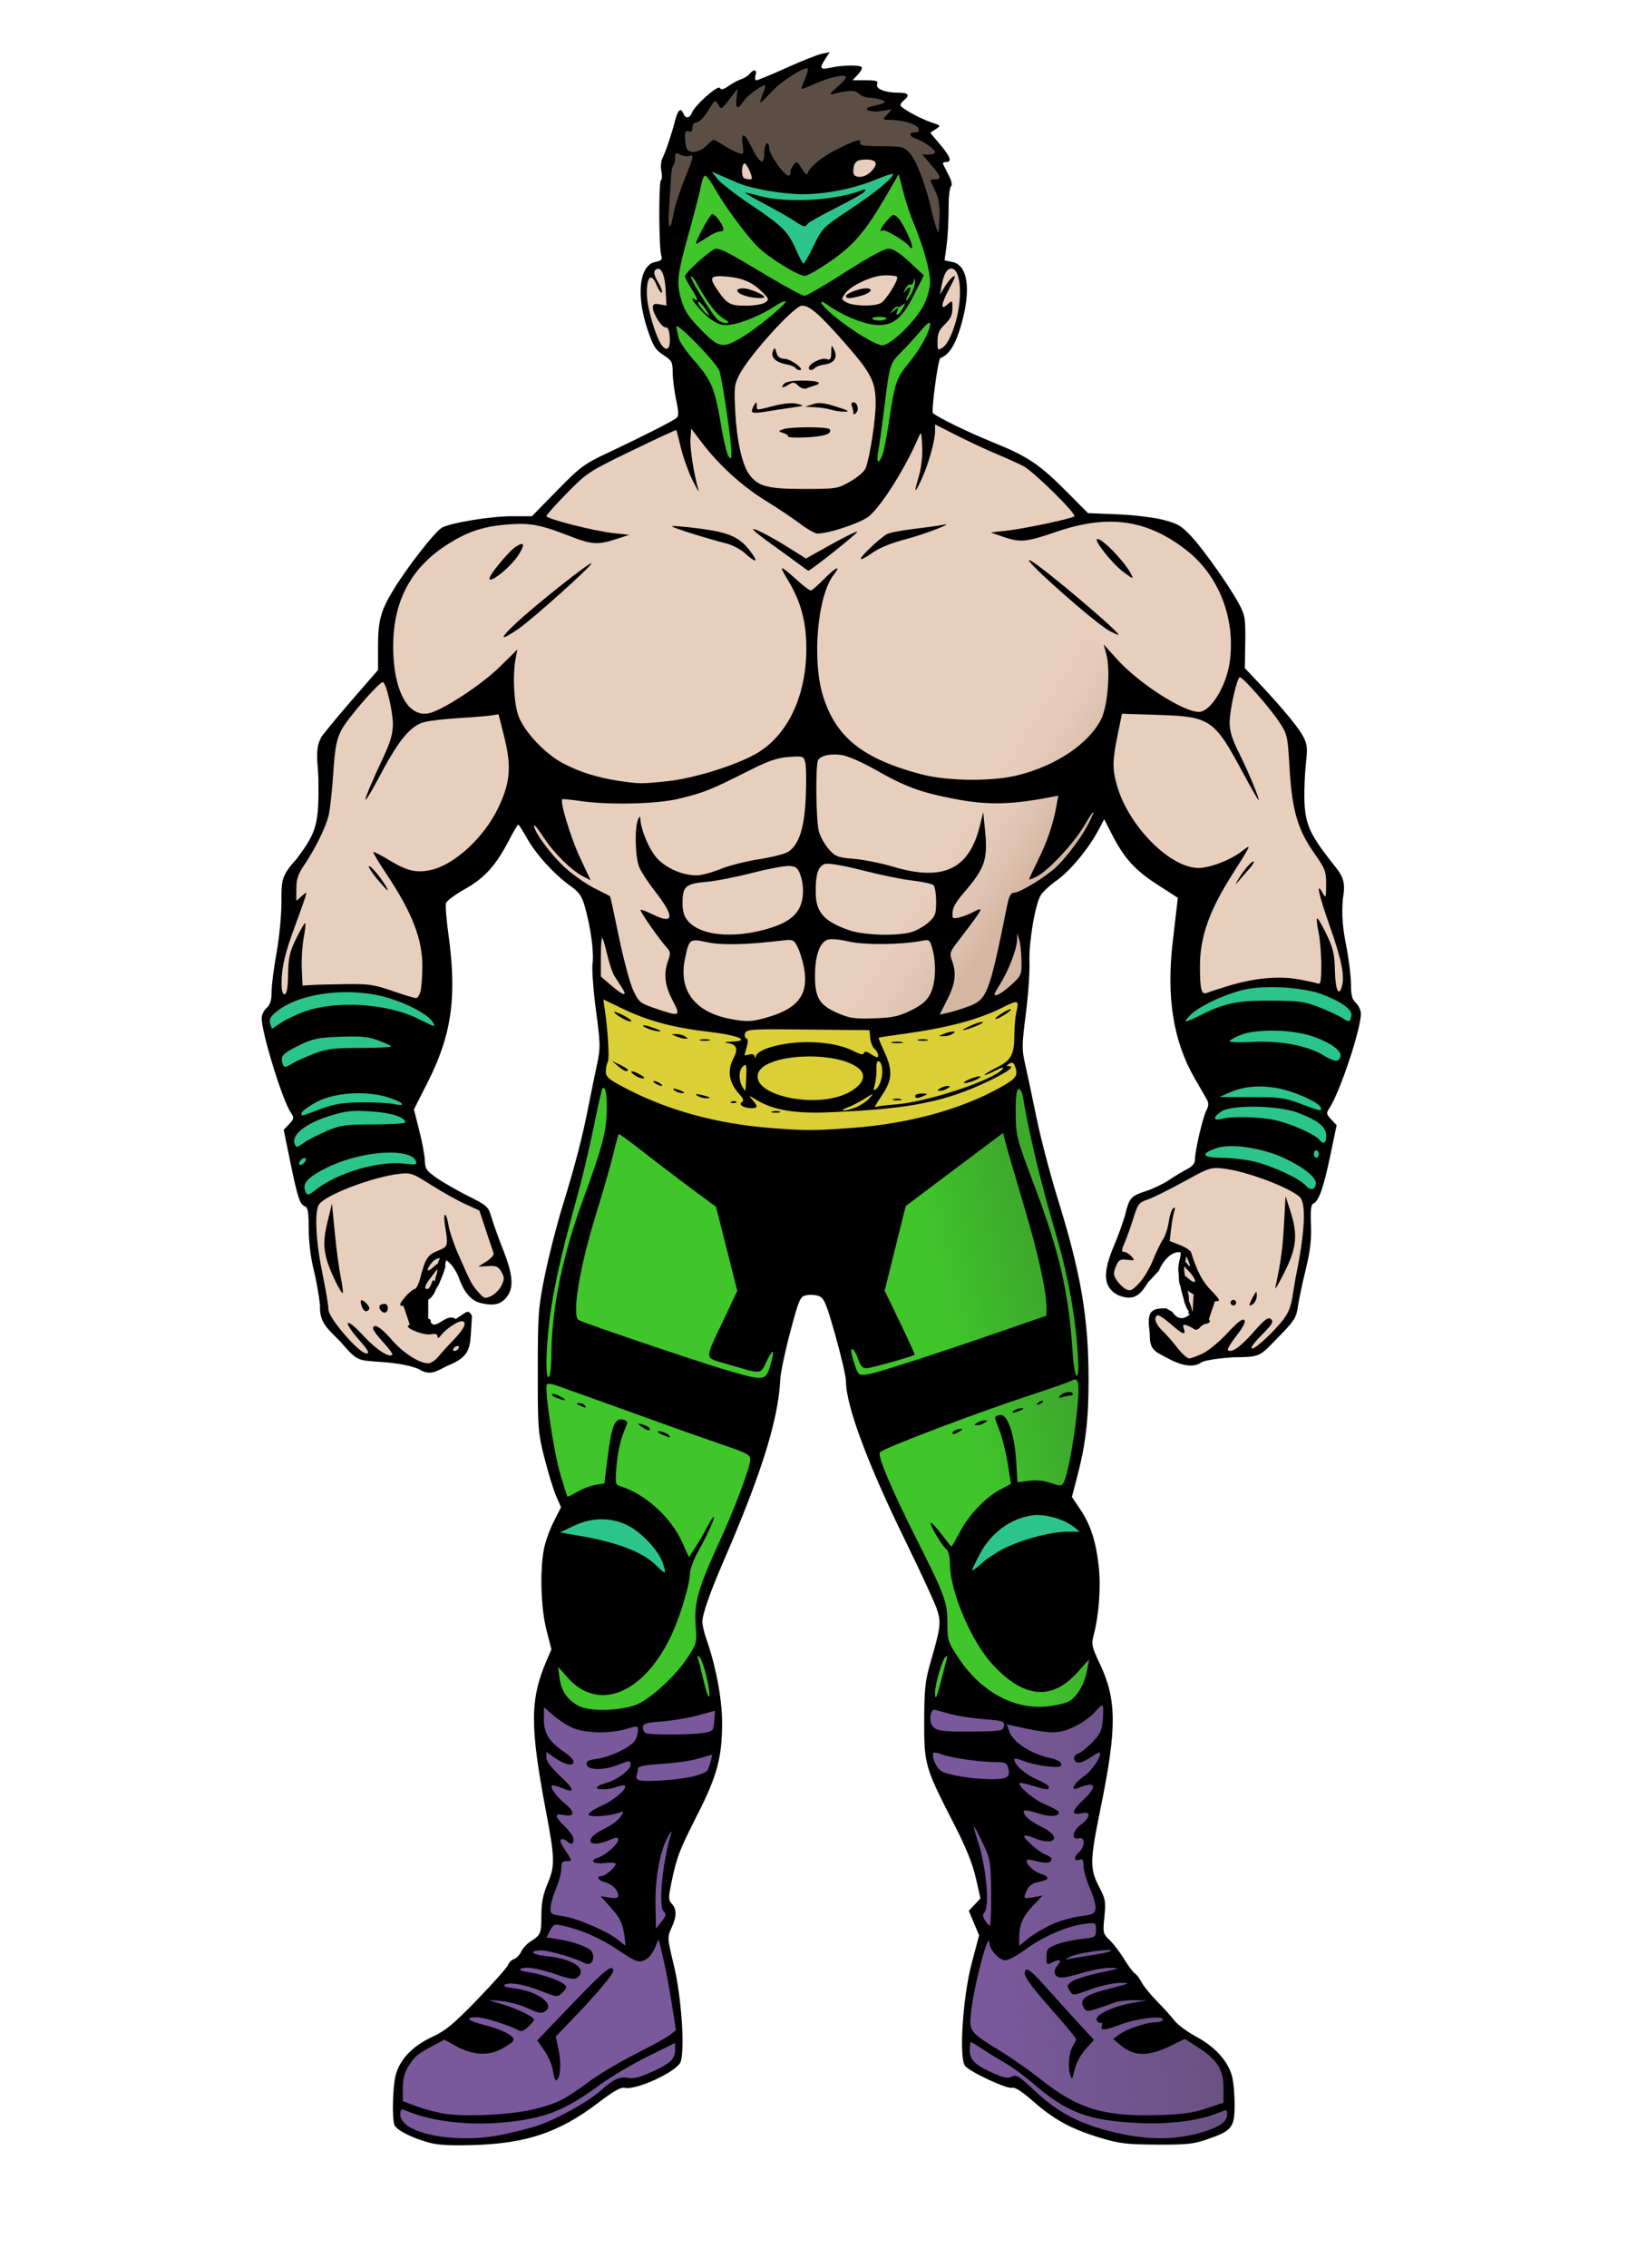
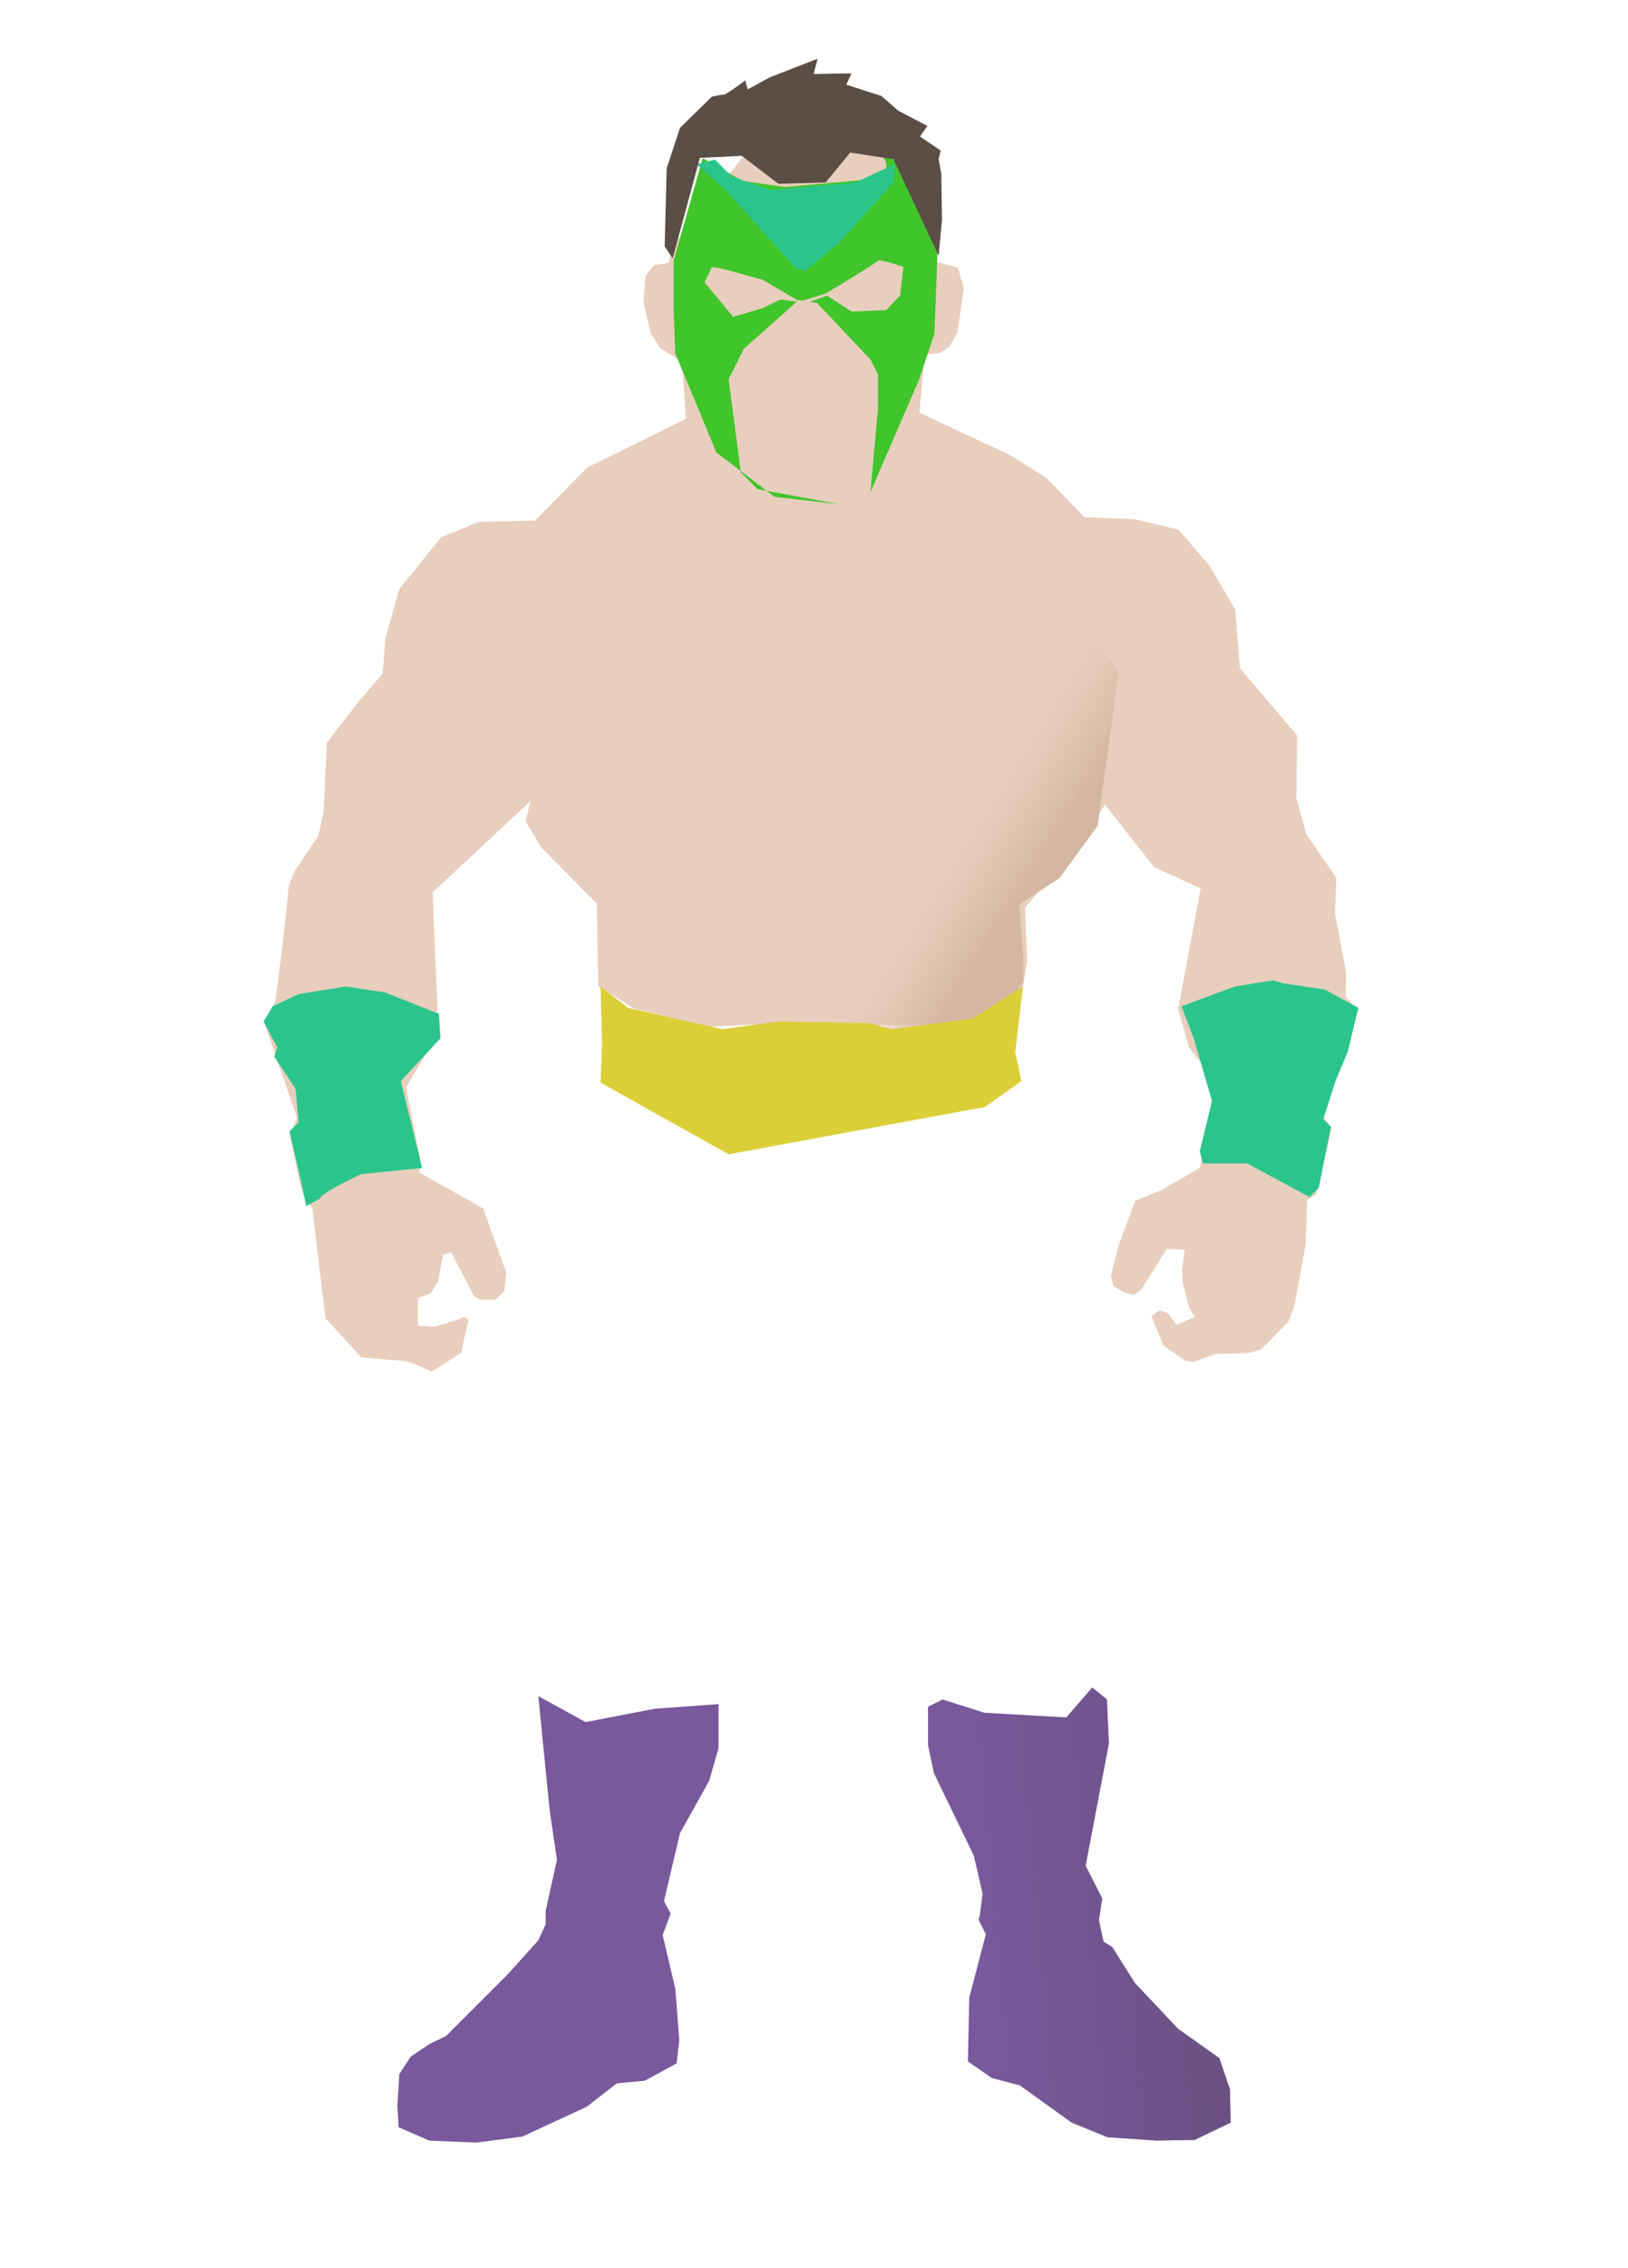
<svg xmlns="http://www.w3.org/2000/svg" xmlns:ns1="http://sodipodi.sourceforge.net/DTD/sodipodi-0.dtd" xmlns:ns2="http://www.inkscape.org/namespaces/inkscape" xmlns:xlink="http://www.w3.org/1999/xlink" id="svg2" ns1:docname="luchador_pdai.svg" viewBox="0 0 657.597 915.549" version="1.1" ns2:version="1.2.2 (b0a8486, 2022-12-01)" width="657.597" height="915.549" xml:space="preserve">
  <defs id="defs20521">
    <linearGradient ns2:collect="always" id="linearGradient39923">
      <stop style="stop-color:#66507c;stop-opacity:1;" offset="0" id="stop39919" />
      <stop style="stop-color:#66507c;stop-opacity:0;" offset="1" id="stop39921" />
    </linearGradient>
    <linearGradient ns2:collect="always" id="linearGradient39187">
      <stop style="stop-color:#3daa2c;stop-opacity:1;" offset="0" id="stop39183" />
      <stop style="stop-color:#3daa2c;stop-opacity:0;" offset="1" id="stop39185" />
    </linearGradient>
    <linearGradient ns2:collect="always" id="linearGradient38069">
      <stop style="stop-color:#d4b6a2;stop-opacity:1;" offset="0" id="stop38065" />
      <stop style="stop-color:#e3c9b7;stop-opacity:0;" offset="1" id="stop38067" />
    </linearGradient>
    <linearGradient ns2:collect="always" xlink:href="#linearGradient38069" id="linearGradient38071" x1="474.179" y1="343.455" x2="443.324" y2="323.968" gradientUnits="userSpaceOnUse" />
    <filter ns2:collect="always" style="color-interpolation-filters:sRGB" id="filter39177" x="-0.004" y="-0.002" width="1.009" height="1.005">
      <feGaussianBlur ns2:collect="always" stdDeviation="0.212" id="feGaussianBlur39179" />
    </filter>
    <linearGradient ns2:collect="always" xlink:href="#linearGradient39187" id="linearGradient39189" x1="487.042" y1="548.759" x2="449.259" y2="557.69" gradientUnits="userSpaceOnUse" />
    <linearGradient ns2:collect="always" xlink:href="#linearGradient39923" id="linearGradient39925" x1="546.943" y1="753.141" x2="460.491" y2="760.449" gradientUnits="userSpaceOnUse" />
  </defs>
  <ns1:namedview id="namedview4" bordercolor="#666666" ns2:pageshadow="2" guidetolerance="10" pagecolor="#ffffff" gridtolerance="10" ns2:window-maximized="0" ns2:zoom="0.70910507" objecttolerance="10" borderopacity="1" ns2:current-layer="g40666" ns2:cx="590.18052" ns2:cy="543.64299" ns2:window-y="25" ns2:window-x="0" ns2:window-width="1858" showgrid="false" ns2:pageopacity="0" ns2:window-height="1051" ns2:showpageshadow="2" ns2:pagecheckerboard="0" ns2:deskcolor="#d1d1d1" />
  <g id="g40666" transform="translate(-59.23,12.692)">
    <g id="g42939">
      <path style="fill:#e8cebd;fill-opacity:1;stroke:none;stroke-width:1.962;stroke-linecap:round;stroke-linejoin:round;stroke-dasharray:none;stroke-opacity:1" d="m 175.943,344.633 -2.418,22.832 -2.955,23.369 -3.223,7.79 -0.806,3.223 12.625,36.532 -2.686,7.79 3.761,18.266 1.612,5.372 3.492,5.104 5.372,44.59 14.505,15.848 c 0,0 16.386,1.343 17.46,1.343 1.074,0 11.013,4.298 11.013,4.298 l 11.819,-7.521 2.955,-13.431 -1.88,-1.074 -1.612,0.806 -10.207,3.223 -6.715,-0.537 v -11.013 l 5.104,-1.88 2.955,-4.835 2.149,-11.013 3.223,-0.806 9.133,17.46 2.418,1.612 h 6.447 l 3.492,-3.492 0.806,-7.253 -9.402,-26.056 -25.787,-14.505 0.537,-4.566 -5.91,-29.816 13.162,-22.026 -2.418,-56.678 39.486,-36.8 -1.88,8.058 6.178,10.476 22.564,22.832 0.537,33.308 14.774,9.133 30.353,7.253 30.085,-1.612 50.231,1.074 25.25,-3.761 20.683,-10.207 1.88,-12.088 -0.806,-21.489 8.058,-9.67 10.207,-9.67 13.968,-22.295 19.878,25.25 18.803,8.596 -9.133,48.888 4.566,15.58 8.327,10.476 1.074,16.117 -2.955,10.476 -2.149,11.282 -15.848,9.133 -10.207,4.029 -6.715,17.729 -3.223,12.625 1.074,4.298 4.298,2.418 3.761,1.074 2.955,-1.88 10.476,-16.654 7.253,0.269 -1.074,7.79 0.269,5.372 2.686,10.476 2.149,3.492 -7.253,3.223 -3.761,-4.835 -3.223,-1.074 -3.223,2.418 4.835,11.819 8.327,5.91 3.492,0.806 9.133,-3.223 13.699,-0.537 4.835,-1.343 11.013,-11.282 2.418,-6.447 4.566,-24.713 0.537,-17.997 3.761,-2.149 6.178,-26.861 -3.223,-4.298 1.343,-7.521 9.133,-22.295 2.955,-13.699 -4.566,-5.372 0.269,-9.402 -4.566,-23.907 0.537,-14.505 -12.088,-17.46 -4.029,-14.774 0.269,-25.25 -23.101,-27.13 -1.88,-23.638 -10.207,-17.46 -12.625,-14.774 -17.997,-4.298 -20.146,-0.806 -15.311,-15.848 -14.505,-9.133 -36.8,-17.191 2.149,-23.369 6.178,-0.806 3.761,-2.418 3.223,-5.641 2.686,-17.997 -2.418,-8.327 -8.864,-2.418 -14.211,-40.577 -14.262,-4.013 -49.425,2.149 -28.742,36.532 -1.343,6.447 -5.91,0.806 -3.492,4.566 -0.806,10.745 2.955,12.088 3.761,6.178 8.864,5.372 1.612,23.101 -16.654,8.327 -23.101,11.282 -21.221,21.489 -22.564,0.537 -15.311,6.178 -16.923,20.952 -5.641,19.878 -1.074,14.237 -9.67,11.282 -12.894,16.654 -1.343,28.205 -2.149,9.402 -9.67,14.505 z" id="path35106" ns1:nodetypes="ccccccccccccscccccccccccccccccccccccccccccccccccccccccccccccccccccccccccccccccccccccccccccccccccccccccccccccccccccccccccccccccccccccccccccccccc" />
-       <path style="fill:#40c52b;fill-opacity:1;stroke:none;stroke-width:1.962;stroke-linecap:round;stroke-linejoin:round;stroke-dasharray:none;stroke-opacity:1" d="m 301.188,424.373 -15.398,61.593 -6.159,38.803 -1.232,20.326 1.848,30.18 7.391,19.71 -6.775,21.557 3.08,31.412 10.471,-5.543 -12.934,19.094 -5.543,15.398 4.311,35.724 4.311,25.869 -4.927,22.789 12.319,1.848 22.789,12.934 12.934,-11.087 3.08,-5.543 -3.08,-3.696 2.464,-18.478 15.398,-31.412 4.311,-12.319 v -19.71 l -8.007,-24.637 v -9.239 l 2.464,-11.087 19.71,-51.738 14.166,-63.44 12.319,-18.478 9.239,31.412 8.623,33.26 6.775,22.173 22.789,49.89 3.08,8.623 -2.464,16.63 -4.927,19.094 1.232,23.405 16.63,31.412 4.927,17.862 v 7.391 l -3.08,4.927 9.239,8.623 3.696,6.775 7.391,-3.696 9.855,-6.775 6.775,-2.464 12.934,-1.848 v -7.391 l -4.927,-12.934 2.464,-22.173 5.543,-27.717 0.616,-16.014 -5.543,-16.63 -6.159,-8.623 3.08,-40.035 -0.616,-6.159 -8.007,-8.623 2.464,-12.319 4.927,-30.18 -1.232,-37.571 -15.398,-58.513 -8.007,-33.876 -25.869,18.478 -82.534,6.775 -47.426,-14.166 -9.239,-6.159 z" id="path33151" />
-       <path style="fill:url(#linearGradient39189);fill-opacity:1;stroke:none;stroke-width:1.962;stroke-linecap:round;stroke-linejoin:round;stroke-dasharray:none;stroke-opacity:1" d="m 301.188,424.373 -15.398,61.593 -6.159,38.803 -1.232,20.326 1.848,30.18 7.391,19.71 -6.775,21.557 3.08,31.412 10.471,-5.543 -12.934,19.094 -5.543,15.398 4.311,35.724 4.311,25.869 -4.927,22.789 12.319,1.848 22.789,12.934 12.934,-11.087 3.08,-5.543 -3.08,-3.696 2.464,-18.478 15.398,-31.412 4.311,-12.319 v -19.71 l -8.007,-24.637 v -9.239 l 2.464,-11.087 19.71,-51.738 14.166,-63.44 12.319,-18.478 9.239,31.412 8.623,33.26 6.775,22.173 22.789,49.89 3.08,8.623 -2.464,16.63 -4.927,19.094 1.232,23.405 16.63,31.412 4.927,17.862 v 7.391 l -3.08,4.927 9.239,8.623 3.696,6.775 7.391,-3.696 9.855,-6.775 6.775,-2.464 12.934,-1.848 v -7.391 l -4.927,-12.934 2.464,-22.173 5.543,-27.717 0.616,-16.014 -5.543,-16.63 -6.159,-8.623 3.08,-40.035 -0.616,-6.159 -8.007,-8.623 2.464,-12.319 4.927,-30.18 -1.232,-37.571 -15.398,-58.513 -8.007,-33.876 -25.869,18.478 -82.534,6.775 -47.426,-14.166 -9.239,-6.159 z" id="path39181" />
-       <path style="fill:#2bc58b;fill-opacity:1;stroke:none;stroke-width:1.962;stroke-linecap:round;stroke-linejoin:round;stroke-dasharray:none;stroke-opacity:1" d="m 299.34,593.137 -12.319,6.159 -6.159,14.782 46.81,22.173 5.543,-19.71 -11.703,-16.63 z m 167.532,1.232 -14.782,14.166 -4.311,14.782 18.478,18.478 33.26,-28.949 -4.311,-11.703 -17.862,-8.623 z" id="path33477" />
      <path style="fill:#2bc58b;fill-opacity:1;stroke:none;stroke-width:1.962;stroke-linecap:round;stroke-linejoin:round;stroke-dasharray:none;stroke-opacity:1" d="m 573.427,383.106 -15.398,2.464 -21.557,8.007 4.927,12.934 7.391,25.253 -4.927,20.326 1.232,4.927 h 17.862 l 25.253,13.55 3.696,-3.696 4.927,-24.637 -3.08,-3.08 4.927,-15.398 4.927,-11.703 4.311,-17.862 -13.55,-7.391 -16.63,-2.464 z m -393.577,5.543 -10.471,4.927 -3.696,6.159 5.543,10.471 -1.232,3.696 8.623,12.934 1.232,13.55 -3.696,3.696 4.311,18.478 2.464,11.703 5.543,-3.08 c 0.616,-2.464 16.63,-9.855 16.63,-9.855 l 24.637,-2.464 -8.623,-35.108 16.014,-17.246 -0.616,-9.855 -21.557,-8.623 -16.014,-2.464 z" id="path33641" ns1:nodetypes="cccccccccccccccccc" />
      <path style="fill:url(#linearGradient38071);fill-opacity:1;stroke:none;stroke-width:1.962;stroke-linecap:round;stroke-linejoin:round;stroke-dasharray:none;stroke-opacity:1;filter:url(#filter39177)" d="m 392.172,420.59 45.469,-177.817 13.803,-42.221 35.726,0.812 -4.872,17.863 28.8,39.069 -8.502,62.425 -15.427,21.111 -16.239,10.555 1.624,20.299 v 10.555 l -10.555,17.051 -41.409,21.111 z" id="path37107" ns1:nodetypes="cccccccccccccc" />
      <path style="fill:#dbcf38;fill-opacity:1;stroke:none;stroke-width:1.962;stroke-linecap:round;stroke-linejoin:round;stroke-dasharray:none;stroke-opacity:1" d="m 301.804,385.57 0.616,22.789 -0.616,16.014 51.738,28.949 103.476,-19.094 14.782,-10.471 -2.464,-11.703 3.08,-26.485 -20.326,12.934 -32.644,4.311 -9.239,-2.464 -36.956,-0.616 -22.173,3.08 -38.187,-8.623 z" id="path33643" />
      <path id="path33753" style="fill:#40c52b;fill-opacity:1;stroke:none;stroke-width:1.962;stroke-linecap:round;stroke-linejoin:round;stroke-dasharray:none;stroke-opacity:1" d="m 415.232,49.418 c -0.182,0.07 -0.06,0.395 0.518,1.088 3.08,3.696 0.615,7.391 0.615,7.391 l -6.158,1.848 -33.877,3.08 -17.246,-2.463 -16.014,-9.24 -11.703,41.268 v 20.941 l 0.617,16.631 16.629,40.035 9.785,7.467 -4.857,-37.031 6.16,-12.318 21.406,-19.029 -6.658,-0.832 -7.252,3.492 -11.82,3.492 -11.551,-13.969 2.955,-6.178 4.566,0.807 15.85,4.297 14.379,8.475 0.299,-0.266 1.619,0.27 9.221,-2.838 c 0,0 20.145,-12.088 20.951,-13.162 0.806,-1.074 10.477,2.418 10.477,2.418 l -1.342,11.551 -5.643,5.908 -13.967,0.537 -9.939,-6.445 -6.859,2.516 2.873,0.479 21.557,22.789 3.08,6.16 v 13.549 l -3.08,33.877 19.709,-45.578 6.16,-18.479 1.232,-33.26 -15.398,-35.107 c 0,0 -6.505,-4.473 -7.293,-4.168 z m -56.834,128.045 0.07,0.539 6.775,6.775 3.617,0.67 z m 10.463,7.984 3.158,2.41 26.484,3.08 z" />
      <path style="fill:#2bc58b;fill-opacity:1;stroke:none;stroke-width:1.962;stroke-linecap:round;stroke-linejoin:round;stroke-dasharray:none;stroke-opacity:1" d="m 340.607,53.586 11.703,10.471 28.333,31.412 3.696,1.232 14.166,-11.703 21.557,-24.021 0.616,-7.391 -16.014,7.391 -33.876,3.08 -16.014,-5.543 -6.775,-6.775 z" id="path34031" />
      <path style="fill:#5b4e45;fill-opacity:1;stroke:none;stroke-width:1.962;stroke-linecap:round;stroke-linejoin:round;stroke-dasharray:none;stroke-opacity:1" d="m 360.481,19.609 c 0,0 -7.79,5.91 -8.864,5.91 -1.074,0 -4.835,0.806 -4.835,0.806 l -12.894,12.625 -5.372,16.386 -0.806,31.428 3.223,4.835 11.013,-40.561 16.923,-0.806 14.774,11.282 19.072,-0.537 9.939,-12.088 17.46,2.686 18.266,38.949 1.343,-14.505 -0.269,-18.534 -1.074,-5.91 0.806,-3.492 -8.327,-5.641 2.955,-4.298 -11.819,-6.178 -6.715,-5.91 -14.237,-4.566 2.149,-4.566 -15.311,0.269 1.612,-6.178 -19.34,7.521 -8.864,4.835 c 0,0 -1.343,-4.029 -0.806,-3.761 z" id="path36161" />
      <path style="fill:#79589b;fill-opacity:1;stroke:none;stroke-width:1.962;stroke-linecap:round;stroke-linejoin:round;stroke-dasharray:none;stroke-opacity:1" d="m 276.673,672.074 4.566,45.933 2.955,20.146 -4.566,20.683 v 5.372 l -2.955,6.447 -12.088,13.431 -25.25,25.25 -6.715,3.223 -7.521,5.104 -4.566,6.984 -0.806,12.894 0.537,8.596 12.356,5.372 19.072,0.806 18.534,-2.418 26.056,-12.088 12.088,-9.402 11.282,-1.074 12.894,-6.984 1.074,-9.402 -1.612,-20.683 -5.104,-21.758 3.223,-8.596 -2.686,-5.104 6.447,-27.399 11.819,-21.221 3.761,-13.162 v -17.729 l -25.787,1.88 -27.936,5.372 z m 163.318,1.343 -5.91,2.955 v 15.58 l 2.418,11.282 16.117,33.308 3.492,15.311 -1.074,8.596 -0.537,1.88 2.955,5.91 -6.715,25.518 -0.537,25.787 9.67,6.715 11.282,2.955 20.952,15.042 14.505,5.91 19.878,1.343 15.311,-0.269 14.505,-6.984 -0.269,-13.431 -4.298,-12.625 -16.654,-11.819 -17.46,-18.534 -9.133,-14.505 -3.492,-2.149 -1.88,-8.596 1.343,-8.864 -6.715,-13.162 9.402,-49.425 -0.806,-17.729 -5.91,-4.835 -10.476,12.088 -33.04,-1.88 z" id="path36271" />
      <path style="opacity:0.802;fill:url(#linearGradient39925);fill-opacity:1;stroke:none;stroke-width:1.962;stroke-linecap:round;stroke-linejoin:round;stroke-dasharray:none;stroke-opacity:1" d="m 276.673,672.074 4.566,45.933 2.955,20.146 -4.566,20.683 v 5.372 l -2.955,6.447 -12.088,13.431 -25.25,25.25 -6.715,3.223 -7.521,5.104 -4.566,6.984 -0.806,12.894 0.537,8.596 12.356,5.372 19.072,0.806 18.534,-2.418 26.056,-12.088 12.088,-9.402 11.282,-1.074 12.894,-6.984 1.074,-9.402 -1.612,-20.683 -5.104,-21.758 3.223,-8.596 -2.686,-5.104 6.447,-27.399 11.819,-21.221 3.761,-13.162 v -17.729 l -25.787,1.88 -27.936,5.372 z m 163.318,1.343 -5.91,2.955 v 15.58 l 2.418,11.282 16.117,33.308 3.492,15.311 -1.074,8.596 -0.537,1.88 2.955,5.91 -6.715,25.518 -0.537,25.787 9.67,6.715 11.282,2.955 20.952,15.042 14.505,5.91 19.878,1.343 15.311,-0.269 14.505,-6.984 -0.269,-13.431 -4.298,-12.625 -16.654,-11.819 -17.46,-18.534 -9.133,-14.505 -3.492,-2.149 -1.88,-8.596 1.343,-8.864 -6.715,-13.162 9.402,-49.425 -0.806,-17.729 -5.91,-4.835 -10.476,12.088 -33.04,-1.88 z" id="path39917" />
-       <path id="path33095" style="fill:#000000" d="m 394.381,8.377 -3.141,0.629 c -1.728,0.346 -8.17,2.897 -14.316,5.67 -6.146,2.773 -11.615,5.043 -12.152,5.043 -0.538,0 -0.693,-0.9 -0.344,-2 0.741,-2.333 -0.714,-2.651 -2.467,-0.539 -0.667,0.804 -2.185,1.762 -3.373,2.131 -1.188,0.368 -3.444,1.574 -5.014,2.68 -2.073,1.461 -3.052,1.688 -3.584,0.828 -0.811,-1.313 -10.217,7.1 -11.35,10.15 -0.796,2.145 -2.571,2.278 -3.35,0.25 -1.012,-2.637 -2.255,-1.62 -3.359,2.75 -1.282,5.073 -3.759,12.423 -5.186,15.381 -0.565,1.172 -0.73,3.491 -0.365,5.154 0.365,1.663 0.292,3.254 -0.164,3.535 -0.966,0.597 -0.877,27.254 0.102,30.336 0.551,1.735 0.149,2.186 -2.408,2.697 -6.42,1.284 -7.819,13.281 -3.166,27.146 2.297,6.844 3.226,8.35 6.434,10.418 3.428,2.21 3.752,2.811 3.771,7 0.011,2.52 0.631,7.497 1.377,11.061 1.159,5.533 1.153,6.628 -0.049,7.5 -2.129,1.545 -14.534,7.829 -26.85,13.604 -10.305,4.832 -11.641,5.813 -21.17,15.537 l -10.172,10.381 -7.828,-0.002 c -8.666,-0.002 -24.39,2.53 -28.428,4.578 -2.72,1.38 -14.166,16.027 -19.83,25.377 -4.991,8.239 -6.072,12.281 -6.072,22.721 v 9.424 l -9.311,10.701 c -5.121,5.885 -10.581,12.396 -12.133,14.469 -4.798,5.07 -2.717,12.307 -2.637,18.836 0.225,18.323 -0.592,21.291 -8.918,32.396 -6.241,6.811 -5.999,8.762 -6.016,17.5 -0.009,5.225 -0.908,14.414 -2,20.42 -1.092,6.006 -1.986,13.022 -1.986,15.594 0,3.406 -0.543,5.168 -2,6.486 -1.1,0.995 -2,2.836 -2,4.092 0,5.98 8.237,32.786 11.697,38.066 1.481,2.26 1.442,2.565 -0.611,4.75 l -2.193,2.336 2.627,12.758 c 3.04,14.757 3.889,17.334 5.967,18.131 1.188,0.456 1.514,2.407 1.514,9.057 0,5.044 0.781,11.581 1.926,16.143 1.059,4.217 2.246,10.818 2.639,14.668 -0.377,7.221 3.365,9.726 8.137,14.635 7.15,8.237 6.826,7.593 17.111,8.348 6.156,0.452 11.448,1.461 14.516,2.77 4.877,2.989 6.984,1.016 11.812,-1.32 9.454,-3.744 9.015,-7.487 9.549,-15.873 l 0.252,-4.139 c -0.626,-1.425 -1.442,-2.281 -2.883,-1.262 l -3.695,2.465 c -3.083,-2.425 -6.906,2.89 -9.049,2.166 -0.688,-0.264 -1.151,-0.842 -1.031,-1.285 0.12,-0.443 -0.233,-0.885 -0.783,-0.982 -0.034,-0.006 -0.184,0.054 -0.225,0.051 v -7.754 c 0.861,-0.508 1.456,-1.176 1.977,-2.006 0.059,-0.037 0.124,-0.082 0.195,-0.143 0.64,-1.134 0.953,-2.42 1.801,-3.436 0.85,-1.713 1.499,-3.517 2.217,-5.287 0.244,-0.925 0.851,-2.485 0.752,-2.701 -0.216,-0.804 0.059,-1.574 0.369,-2.348 1.694,1.105 3.379,3.195 4.932,6.639 1.748,5.223 4.505,9.533 8.887,10.607 5.169,1.23 7.931,0.666 10.318,-2.109 3.236,-3.762 2.923,-8.947 -1.166,-19.309 -1.894,-4.8 -4.032,-10.752 -4.75,-13.227 -1.237,-4.264 -1.726,-4.71 -9.307,-8.502 -4.4,-2.201 -10.137,-5.486 -12.75,-7.299 -4.164,-2.89 -4.76,-3.753 -4.84,-6.998 -0.05,-2.036 -1.063,-7.526 -2.252,-12.201 l -2.162,-8.5 5.648,-11.16 c 9.636,-19.039 11.788,-34.42 8.309,-59.367 -0.851,-6.103 -1.294,-11.857 -0.984,-12.785 0.31,-0.928 3.725,-3.465 7.59,-5.637 7.928,-4.455 12.462,-9.428 17.621,-19.326 1.928,-3.699 3.703,-6.725 3.943,-6.725 0.24,0 1.891,2.567 3.67,5.705 3.667,6.469 10.848,14.335 17.355,19.008 3.549,2.549 4.686,4.149 5.842,8.225 2.404,8.48 3.785,18.543 3.166,23.062 -0.323,2.358 0.296,10.896 1.375,18.975 1.823,13.646 1.854,15.195 0.42,21.855 -0.849,3.943 -2.382,11.445 -3.406,16.67 -2.511,12.806 -5.36,23.781 -10.51,40.5 -2.372,7.7 -5.592,20.3 -7.154,28 -2.659,13.102 -2.841,15.572 -2.857,38.5 -0.017,23.486 0.097,24.951 2.744,35.387 1.519,5.988 3.637,12.869 4.709,15.293 l 1.949,4.406 -2.965,5.836 c -1.631,3.21 -3.415,8.203 -3.963,11.094 -1.684,8.882 -1.215,23.81 1.023,32.562 l 2.02,7.9 -2.01,4.672 c -6.669,15.503 -6.698,26.432 -0.164,60.85 3.564,18.774 3.64,21.857 0.713,28.811 -1.907,4.531 -2.584,7.896 -2.596,12.908 -0.017,7.481 -0.239,8.035 -4.279,10.607 -1.538,0.979 -3.294,2.872 -3.902,4.207 -0.608,1.335 -1.914,2.684 -2.902,2.998 -0.988,0.314 -2.043,1.342 -2.342,2.285 -0.299,0.943 -5.834,7.189 -12.301,13.879 -9.79,10.129 -12.882,12.686 -18.48,15.293 -7.904,3.68 -13.067,9.139 -14.672,15.512 -1.192,4.734 -1.497,17.318 -0.482,19.961 0.779,2.03 6.753,5.123 13.629,7.057 3.819,1.074 8.791,1.369 18.25,1.08 21.677,-0.661 34.84,-5.146 50.727,-17.279 5.949,-4.543 8.876,-6.18 10.418,-5.826 4.606,1.057 21.02,-6.518 22.539,-10.402 1.852,-4.735 0.371,-26.438 -2.656,-38.934 -2.72,-11.227 -2.729,-11.384 -0.934,-15.365 2.11,-4.68 2.109,-7.355 0,-9.686 -1.338,-1.479 -1.344,-2.463 -0.06,-8.598 2.158,-10.312 3.099,-12.762 10.619,-27.611 7.888,-15.575 9.804,-22.767 9.828,-36.896 0.016,-9.408 -2.581,-23.107 -6.422,-33.877 -0.858,-2.407 -1.561,-5.502 -1.561,-6.879 0,-2.889 3.219,-12.066 8.504,-24.244 15.404,-35.497 22.202,-57.246 22.973,-73.5 0.13,-2.75 1.946,-11.393 4.033,-19.205 3.556,-13.308 3.963,-14.241 6.469,-14.791 1.471,-0.323 3.765,-0.172 5.098,0.336 2.107,0.803 2.98,2.89 6.674,15.953 2.337,8.266 4.252,16.531 4.252,18.367 0.002,9.869 8.676,33.198 23.926,64.34 5.925,12.1 11.605,24.363 12.621,27.25 2.036,5.788 1.874,7.201 -2.602,22.75 -1.935,6.723 -2.309,10.394 -2.338,23 -0.04,17.451 0.304,18.634 12.045,41.5 4.825,9.396 7.501,16.009 8.805,21.758 l 1.873,8.26 -2.357,2.51 -2.355,2.508 2.088,4.941 2.088,4.941 -2.996,11.291 c -3.602,13.582 -5.21,38.382 -2.686,41.428 2.067,2.494 17.033,9.452 18.992,8.83 1.122,-0.356 4.02,1.499 8.547,5.473 8.452,7.419 15.264,11.138 26.875,14.668 7.845,2.385 10.733,2.736 22.973,2.809 12.113,0.071 14.89,-0.223 20.594,-2.195 9.896,-3.421 10.907,-4.722 10.9,-14.01 -0.003,-4.241 -0.47,-9.387 -1.039,-11.436 -1.698,-6.114 -6.8,-11.779 -14.232,-15.799 -3.728,-2.017 -7.778,-4.982 -9,-6.59 -1.222,-1.608 -4.379,-5.115 -7.018,-7.795 -2.638,-2.679 -5.451,-6.136 -6.25,-7.682 -0.799,-1.546 -2.04,-3.171 -2.756,-3.611 -0.716,-0.44 -2.629,-2.995 -4.25,-5.678 -1.621,-2.683 -4.251,-6.137 -5.844,-7.678 -2.8,-2.709 -2.872,-3.023 -2.209,-9.496 0.612,-5.972 0.414,-7.213 -1.834,-11.512 -4.159,-7.954 -4.133,-10.583 0.324,-32.461 6.618,-32.484 6.542,-43.711 -0.402,-58.344 -3.138,-6.613 -3.391,-7.757 -2.471,-11.176 2.168,-8.053 3.032,-19.743 2.08,-28.121 -1.161,-10.213 -3.297,-16.732 -7.559,-23.061 l -3.252,-4.828 2.277,-8.77 c 3.306,-12.73 4.439,-22.51 4.439,-38.287 0,-25.296 -2.973,-42.789 -12.492,-73.486 -3.054,-9.847 -6.926,-24.652 -8.605,-32.902 -1.68,-8.25 -3.72,-17.883 -4.535,-21.404 -1.337,-5.78 -1.31,-7.726 0.275,-20 0.966,-7.478 1.636,-16.839 1.488,-20.803 -0.303,-8.163 2.248,-23.465 4.547,-27.264 0.842,-1.391 3.774,-4.104 6.514,-6.029 5.285,-3.713 12.858,-12.845 16.771,-20.223 l 2.361,-4.451 2.84,5.586 c 5.07,9.971 9.444,14.88 18.416,20.668 l 8.482,5.471 -0.547,4.725 c -0.301,2.598 -0.99,8.537 -1.531,13.197 -2.59,22.319 0.258,39.996 8.848,54.887 2.017,3.497 4.201,7.29 4.852,8.43 0.921,1.614 0.896,2.638 -0.113,4.641 -1.496,2.967 -4.57,16.196 -4.57,19.666 0,1.645 -0.977,2.854 -3.25,4.02 -1.787,0.916 -5.05,2.887 -7.25,4.379 -2.2,1.492 -6.327,3.478 -9.172,4.414 -6.219,2.045 -6.828,2.704 -8.418,9.105 -0.681,2.743 -2.74,8.513 -4.574,12.824 -4.849,11.395 -4.389,17.03 1.645,20.15 6.411,2.505 8.907,-0.099 12.014,-5.148 l 4.404,-4.719 c 2.093,-5.139 5.991,-8.097 8.84,-7.408 -0.043,0.96 -0.159,1.908 -0.41,2.842 -0.463,1.903 -0.83,3.865 -0.396,5.814 0.117,1.691 -0.087,3.406 0.707,4.992 0.316,2.265 1.153,4.415 1.646,6.648 0.381,0.983 0.918,2.619 1.711,3.525 -0.302,0.532 -0.233,0.978 0.195,0.994 0.445,0.017 0.013,0.496 -0.961,1.062 -2.261,1.316 -4.273,0.633 -5.918,-1.893 l -2.428,-1.389 c -7.394,-0.258 -7.609,2.555 -6.654,10.189 -0.017,6.37 1.523,6.904 6.77,9.721 6.465,3.472 10.896,4.078 14.027,1.918 1.167,-0.805 6.446,-1.655 12.922,-2.08 11.397,-0.092 10.611,-0.374 18.182,-8.096 6.398,-6.524 7.31,-7.929 7.895,-12.17 0.363,-2.637 1.779,-9.369 3.146,-14.961 1.871,-7.651 2.406,-12.163 2.158,-18.24 -0.229,-5.614 0.036,-8.216 0.869,-8.533 2.241,-0.855 4.157,-6.17 6.836,-18.949 l 2.676,-12.758 -2.191,-2.332 c -2.031,-2.162 -2.077,-2.502 -0.646,-4.686 4.194,-6.401 12.625,-31.727 12.627,-37.93 3.9e-4,-1.427 -0.9,-3.409 -2,-4.404 -1.56,-1.412 -2,-3.081 -2,-7.582 0,-3.174 -0.881,-10.247 -1.959,-15.717 -1.466,-7.44 -1.81,-12.077 -1.363,-18.404 1.566,-8.978 -0.591,-10.012 -5.914,-16.99 -9.216,-12.078 -10.207,-15.611 -9.348,-33.297 0.714,-11.288 2.467,-11.756 -3.719,-20.08 -2.423,-3.261 -8.042,-9.794 -12.486,-14.516 l -8.082,-8.584 0.166,-10.416 c 0.147,-9.204 -0.108,-10.937 -2.197,-14.914 -3.675,-6.995 -14.025,-21.761 -19.299,-27.531 -4.169,-4.562 -5.624,-5.441 -11.535,-6.984 -3.72,-0.971 -12.105,-1.986 -18.633,-2.254 l -11.869,-0.486 -8.631,-8.682 c -11.107,-11.172 -15.701,-14.229 -30.219,-20.1 -9.399,-3.801 -21.026,-9.456 -23.758,-11.557 -0.794,-0.611 2.057,-21.936 2.977,-22.262 3.501,-1.24 6.074,-5.287 8.357,-13.145 4.181,-14.386 2.806,-24.392 -3.525,-25.658 l -3.125,-0.625 0.83,-6.109 c 0.457,-3.36 0.818,-9.932 0.799,-14.607 -0.019,-4.675 0.414,-8.811 0.963,-9.191 0.626,-0.434 0.277,-2.109 -0.939,-4.5 -1.066,-2.095 -2.099,-4.146 -2.297,-4.559 -0.198,-0.412 0.354,-0.75 1.225,-0.75 2.546,0 1.856,-2.049 -2.389,-7.082 l -3.973,-4.711 2.189,-1.455 c 2.16,-1.434 2.138,-1.471 -1.559,-2.691 -4.707,-1.553 -12.688,-5.971 -12.688,-7.023 0,-0.436 0.675,-1.352 1.5,-2.037 2.481,-2.059 1.719,-3 -2.434,-3 -5.431,0 -9.179,-1.541 -8.439,-3.469 0.482,-1.257 -0.361,-1.531 -4.693,-1.531 h -5.281 l 2.184,-2.324 c 1.201,-1.278 1.88,-2.628 1.508,-3 -0.94,-0.94 -8.093,-0.803 -12.594,0.242 -4.226,0.981 -4.601,0.311 -2.023,-3.623 z m -8.84,6.621 c 0.228,0.228 -0.267,2.043 -1.1,4.035 -0.832,1.992 -1.514,3.835 -1.514,4.098 0,0.262 2.363,-0.592 5.25,-1.898 6.188,-2.801 12.75,-4.202 12.75,-2.723 0,0.558 -1.688,2.432 -3.75,4.164 -2.515,2.112 -3.091,2.985 -1.75,2.65 6.684,-1.668 9.251,-1.712 10.775,-0.188 0.87,0.87 2.853,1.614 4.404,1.652 1.552,0.039 3.72,0.44 4.82,0.893 2.201,0.905 1.588,1.297 -3.947,2.521 -4.513,0.999 -1.01,2.689 3.947,1.904 l 4,-0.633 -1.904,2.121 c -1.903,2.121 -1.902,2.123 1.5,2.129 4.894,0.008 10.612,1.79 11.273,3.514 0.383,0.998 -0.073,1.48 -1.4,1.48 -2.679,0 -2.492,1.701 0.281,2.562 2.956,0.918 7.75,4.324 7.75,5.506 0,0.513 -1.16,0.932 -2.578,0.932 h -2.576 l 3.576,4.18 c 4.126,4.82 4.384,5.82 1.496,5.82 -1.146,0 -1.91,0.338 -1.697,0.75 0.212,0.412 1.169,2.469 2.127,4.572 1.234,2.709 1.656,5.769 1.447,10.5 -0.289,6.553 -0.316,6.613 -1.455,3.178 -0.638,-1.925 -1.441,-4.85 -1.785,-6.5 -1.836,-8.798 -6.001,-19.969 -8.479,-22.742 -2.683,-3.003 -2.988,-3.083 -11.801,-3.137 -7.322,-0.045 -8.942,-0.323 -8.508,-1.455 0.692,-1.802 -2.259,-0.929 -9.768,2.893 -5.498,2.798 -10.316,6.681 -11.34,9.137 -0.558,1.339 -0.646,1.262 -3.592,-3.191 -0.851,-1.287 -1.191,-1.218 -2.439,0.49 -0.798,1.091 -1.259,2.295 -1.023,2.676 0.235,0.381 -0.002,0.957 -0.527,1.281 -1.408,0.87 -8.078,-8.34 -8.078,-11.154 0,-1.355 -0.439,-2.144 -1,-1.797 -0.55,0.34 -1,2.204 -1,4.143 0,4.846 -1.889,3.931 -4.998,-2.418 -3.027,-6.181 -4.454,-6.635 -3.723,-1.186 0.507,3.782 0.404,3.995 -1.619,3.354 -1.188,-0.377 -3.837,-1.744 -5.889,-3.039 -2.052,-1.295 -3.944,-2.354 -4.205,-2.354 -0.261,0 -1.6,1.125 -2.975,2.5 -2.817,2.817 -7.068,3.305 -7.984,0.918 -0.334,-0.87 -0.607,-2.881 -0.607,-4.469 0,-2.155 0.38,-2.74 1.5,-2.311 1.041,0.399 1.5,-0.069 1.5,-1.531 0,-1.328 0.647,-2.119 1.75,-2.139 0.994,-0.018 2.981,-2.058 4.598,-4.719 2.758,-4.54 2.887,-4.619 4.037,-2.469 1.167,2.18 1.245,2.144 4.506,-2.031 l 3.32,-4.25 -0.404,3.75 c -0.469,4.35 0.474,4.78 2.775,1.268 1.449,-2.212 7.221,-6.518 8.736,-6.518 0.32,0 -0.079,1.575 -0.883,3.5 -0.804,1.925 -1.24,3.5 -0.969,3.5 0.271,0 2.396,-2.066 4.723,-4.59 3.797,-4.12 13.373,-10.181 14.424,-9.131 z M 332.279,49.242 c 0.286,-0.18 0.796,0.019 1.688,0.496 1.121,0.6 2.899,0.817 3.953,0.482 1.682,-0.534 1.446,0.547 -1.936,8.857 -2.118,5.206 -4.173,11.418 -4.566,13.803 -1.417,8.591 -2.622,7.563 -1.947,-1.662 0.362,-4.95 0.726,-10.649 0.809,-12.664 0.083,-2.015 0.486,-4.004 0.898,-4.418 0.412,-0.414 0.75,-1.818 0.75,-3.121 0,-1.037 0.065,-1.594 0.352,-1.773 z m 76.756,2.477 c 4.467,0 5.133,1.76 1.893,5 -2.643,2.643 -7,2.694 -7,0.082 0,-3.975 1.112,-5.082 5.107,-5.082 z m -49.205,1.561 c 0.7,-0.432 3.098,4.28 3.098,6.088 0,0.623 -2.644,0.372 -3.332,-0.316 -0.981,-0.981 -0.813,-5.124 0.234,-5.771 z m -13.168,3.301 3.633,1.568 c 1.998,0.863 5.095,2.204 6.883,2.979 5.43,2.353 18.227,4.592 26.25,4.592 9.48,0 20.966,-2.311 29.75,-5.984 3.712,-1.552 6.75,-2.504 6.75,-2.115 0,1.599 -7.195,7.481 -17.521,14.324 -10.71,7.097 -11.064,7.452 -14.479,14.518 -1.925,3.983 -3.779,7.246 -4.119,7.25 -0.341,0.004 -1.745,-2.58 -3.121,-5.742 -3.149,-7.235 -5.347,-9.399 -18.568,-18.27 -5.88,-3.945 -11.763,-8.511 -13.074,-10.146 z m 75.596,1.037 1.74,6.855 c 0.958,3.771 2.861,9.531 4.23,12.801 3.908,9.334 6.699,19.273 6.699,23.854 0,2.485 -1.03,6.267 -2.525,9.268 -3.174,6.37 -13.384,16.324 -16.744,16.324 -2.676,0 -12.632,-6.09 -19.98,-12.223 -5.084,-4.243 -6.571,-7.199 -2,-3.975 5.657,3.991 13.69,7.386 18.639,7.879 7.381,0.735 10.992,-1.971 16.096,-12.053 l 3.984,-7.869 -5.781,-5.381 c -4.047,-3.767 -6.595,-5.379 -8.496,-5.379 -1.725,0 -8.109,3.464 -17.508,9.5 -8.136,5.225 -15.511,9.5 -16.389,9.5 -0.877,0 -7.491,-3.535 -14.695,-7.855 -15.634,-9.376 -18.983,-11.145 -21.109,-11.145 -1.69,0 -12.49,9.654 -12.49,11.164 0,0.481 1.125,2.658 2.5,4.836 2.779,4.402 3.097,5.486 1.277,4.361 -3.128,-1.933 3.207,5.817 6.684,8.176 3.22,2.185 4.692,2.576 7.996,2.123 4.672,-0.64 12.373,-3.865 17.814,-7.461 2.074,-1.37 4.021,-2.241 4.328,-1.934 0.786,0.786 -12.091,11.325 -18.1,14.812 -7.357,4.27 -8.927,3.933 -16.146,-3.467 -4.985,-5.109 -6.563,-7.529 -7.891,-12.096 -2.015,-6.931 -1.632,-10.052 3.506,-28.434 2.088,-7.47 4.092,-15.254 4.453,-17.297 0.361,-2.043 1.054,-3.96 1.539,-4.26 0.485,-0.3 2.335,2.047 4.109,5.215 3.91,6.979 12.338,18.407 17.309,23.471 4.145,4.222 16.346,11.789 19.01,11.789 0.975,0 5.673,-2.694 10.441,-5.986 9.406,-6.495 14.137,-12.086 22.684,-26.814 z m -13.621,6.215 c -0.189,-0.073 -0.614,0.026 -1.295,0.291 -10.789,4.199 -30.496,5.281 -41.412,2.273 -3.024,-0.833 -5.603,-1.408 -5.732,-1.279 -0.129,0.129 3.47,2.193 7.998,4.588 4.528,2.395 9.8,5.403 11.715,6.684 3.901,2.609 4.622,2.779 5.537,1.299 0.35,-0.567 5.516,-3.478 11.48,-6.469 5.964,-2.991 11.178,-5.978 11.586,-6.639 0.264,-0.427 0.312,-0.675 0.123,-0.748 z m -61.725,9.887 c -0.388,0 -2.143,2.7 -3.902,6 -1.759,3.3 -2.924,6 -2.588,6 0.336,0 2.268,-1.125 4.291,-2.5 2.023,-1.375 4.461,-2.5 5.416,-2.5 1.224,0 1.553,-0.517 1.115,-1.75 -0.744,-2.097 -3.345,-5.25 -4.332,-5.25 z m 73.018,0.438 c -0.577,0.155 -1.232,0.848 -2.422,2.201 -2.462,2.799 -3.424,5 -1.727,3.951 0.947,-0.586 9.493,4.544 10.627,6.379 0.396,0.64 0.931,0.954 1.189,0.695 0.781,-0.781 -3.722,-10.403 -5.713,-12.205 -0.879,-0.796 -1.378,-1.177 -1.955,-1.021 z m 23.559,21.562 c 4.074,0 4.74,12.751 1.221,23.391 -1.423,4.302 -3.127,7.449 -4.531,8.373 -2.203,1.45 -2.25,1.398 -2.25,-2.455 0,-3.067 0.662,-4.569 3,-6.809 2.204,-2.112 3,-3.794 3,-6.342 0,-3.405 -0.036,-3.435 -2,-1.658 -2.878,2.604 -2.66,0.04 0.5,-5.904 1.375,-2.586 2.5,-4.931 2.5,-5.209 0,-1.175 -2.302,1.062 -4.09,3.973 l -1.93,3.141 0.65,-3.5 c 0.883,-4.747 2.148,-7 3.93,-7 z m -118.154,0.113 c 1.413,0.37 2.506,3.491 2.762,8.412 l 0.332,6.42 -2.75,-0.488 c -2.146,-0.38 -2.749,-0.099 -2.746,1.277 0.005,2.568 3.758,8.317 5.234,8.02 0.803,-0.162 1.378,1.157 1.58,3.627 0.384,4.684 -0.886,6.345 -2.979,3.893 -2.456,-2.878 -6.183,-15.359 -6.264,-20.973 -0.101,-7.028 1.754,-8.841 3.869,-3.779 0.87,2.082 1.857,3.51 2.193,3.174 0.336,-0.336 -0.369,-2.271 -1.566,-4.301 -1.467,-2.486 -1.849,-4.018 -1.168,-4.699 0.523,-0.523 1.031,-0.705 1.502,-0.582 z m 91.252,2.635 c 2.397,-0.036 4.635,0.21 4.973,0.547 0.912,0.912 -4.394,9.507 -6.596,10.686 -2.617,1.401 -11.05,1.218 -13.781,-0.299 -2.101,-1.167 -2.144,-1.394 -0.68,-3.484 2.344,-3.346 11.038,-7.373 16.084,-7.449 z m -67.631,0.365 c 0.932,-0.067 2.192,-0.008 3.811,0.139 6.584,0.597 10.424,2.281 14.508,6.365 2.617,2.617 2.685,2.887 1.037,4.092 -0.987,0.722 -4.467,1.291 -7.898,1.291 -6.461,0 -7.612,-0.678 -11.828,-6.973 -2.272,-3.392 -2.426,-4.713 0.371,-4.914 z m -10.619,0.145 c 0.291,-0.291 1.331,0.926 2.311,2.705 4.154,7.544 7.824,12.397 10.705,14.154 2.613,1.593 2.762,1.876 0.982,1.879 -1.152,0.002 -2.787,-0.784 -3.633,-1.746 -2.828,-3.219 -10.902,-16.455 -10.365,-16.992 z m 90.309,0.771 c 0.076,0.005 0.114,0.426 0.168,1.27 0.064,0.99 -0.571,3.127 -1.41,4.75 -0.839,1.623 -1.755,2.951 -2.035,2.951 -0.28,0 -0.044,-0.872 0.525,-1.936 1.596,-2.983 1.24,-4.702 -0.52,-2.506 -1.49,1.859 -1.508,1.844 -0.449,-0.338 0.608,-1.253 1.498,-2.033 1.979,-1.736 0.481,0.297 1.081,-0.253 1.334,-1.223 0.215,-0.826 0.332,-1.237 0.408,-1.232 z m -69.166,3.971 c -3.365,0 -3.254,1.576 0.199,2.838 2.885,1.054 8.25,1.5 8.25,0.688 0,-1.01 -6.028,-3.525 -8.449,-3.525 z m 49.6,0 c -2.736,0 -8.15,2.058 -8.15,3.098 0,1.171 1.632,1.132 6.25,-0.15 3.908,-1.085 5.109,-2.947 1.9,-2.947 z m -67.93,5.445 c 0.309,-0.309 1.541,0.814 2.738,2.496 1.197,1.682 2,3.059 1.783,3.059 -0.926,0 -5.032,-5.044 -4.521,-5.555 z m 83.643,0.652 c 0.048,0.135 -0.197,0.642 -0.705,1.596 -1.498,2.812 -3.369,4.035 -2.459,1.607 0.617,-1.644 0.506,-1.67 -1.262,-0.301 -1.798,1.393 -1.838,1.372 -0.545,-0.275 0.766,-0.976 1.625,-1.541 1.908,-1.258 0.284,0.284 1.193,-0.044 2.021,-0.727 0.654,-0.54 0.993,-0.777 1.041,-0.643 z m -41.652,0.902 c 3.106,0 6.731,3.094 16.352,13.957 11.655,13.161 13.438,16.537 13.438,25.449 0,6.731 -2.301,21.626 -4.053,26.234 -0.475,1.249 -3.244,3.636 -6.154,5.305 -5.173,2.967 -5.595,3.035 -18.793,3.043 -14.727,0.009 -18.599,-1.038 -22.15,-5.988 -2.819,-3.929 -4.946,-13.56 -5.561,-25.18 -0.515,-9.74 -0.368,-11.058 1.678,-15 4.097,-7.894 22.179,-27.82 25.244,-27.82 z m 31.289,4.5 c 1.82,0 3.101,0.338 2.846,0.75 -0.255,0.412 -1.536,0.75 -2.846,0.75 -1.31,0 -2.591,-0.338 -2.846,-0.75 -0.255,-0.412 1.026,-0.75 2.846,-0.75 z m 20.258,2.391 c 0.16,0.019 0.242,0.165 0.242,0.439 0,2.935 -3.82,9.969 -8.512,15.67 -5.089,6.183 -5.779,8.169 -7.977,23 -0.856,5.775 -2.031,11.963 -2.611,13.75 -1.52,4.683 -2.781,4.001 -1.848,-1 0.436,-2.337 1.52,-10.1 2.408,-17.25 2.256,-18.158 2.239,-18.101 6.906,-22.791 2.304,-2.315 5.863,-6.202 7.91,-8.639 1.812,-2.156 3,-3.237 3.48,-3.18 z m -102.172,1.41 c 1.382,-0.479 16.356,14.994 17.371,18.199 0.523,1.65 1.908,9.627 3.076,17.727 2.22,15.39 2.272,20.391 0.168,15.773 -0.627,-1.375 -1.839,-6.775 -2.693,-12 -2.331,-14.251 -3.879,-17.992 -10.582,-25.586 -3.287,-3.723 -6.218,-7.927 -6.512,-9.342 -0.294,-1.415 -0.705,-3.42 -0.914,-4.455 -0.037,-0.182 -0.006,-0.284 0.086,-0.316 z m 62.697,7.99 c -0.155,0.128 -0.182,0.932 -0.215,2.525 -0.058,2.824 -0.358,3.225 -2.021,2.697 -1.987,-0.631 -7.047,1.955 -7.047,3.602 0,1.159 1.352,1.131 2.551,-0.053 0.522,-0.516 2.272,-1.113 3.889,-1.326 3.813,-0.503 5.307,-2.81 3.82,-5.9 -0.539,-1.122 -0.822,-1.673 -0.977,-1.545 z m -23.027,0.934 c -0.196,-0.092 -0.402,0.27 -0.729,1.037 -1.034,2.432 0.994,4.557 5.084,5.324 1.876,0.352 3.658,1.04 3.959,1.527 0.301,0.488 1.071,0.887 1.711,0.887 2.444,0 -3.407,-4.439 -6,-4.553 -1.992,-0.087 -2.904,-0.772 -3.369,-2.533 -0.277,-1.05 -0.46,-1.597 -0.656,-1.689 z m 11.264,13.025 c -4.279,0 -6.87,0.467 -7.623,1.375 -1.416,1.706 -0.499,1.769 2.102,0.145 1.633,-1.02 2.27,-0.931 3.719,0.518 0.971,0.971 2.422,1.468 3.266,1.117 0.835,-0.347 2.305,-0.858 3.268,-1.135 3.708,-1.066 1.475,-2.02 -4.73,-2.02 z m 20.406,8.75 c -0.627,0 -0.866,0.711 -0.531,1.582 0.334,0.87 0.605,2.084 0.605,2.699 0,0.816 0.306,0.813 1.133,-0.014 1.309,-1.309 0.473,-4.268 -1.207,-4.268 z m -39.127,0.082 c -0.141,-0.036 -0.385,0.277 -0.799,0.918 -0.533,0.825 -0.976,1.993 -0.984,2.598 -0.011,0.781 1.649,0.826 5.734,0.154 3.163,-0.52 8,-1.264 10.75,-1.654 4.878,-0.692 4.923,-0.73 1.797,-1.475 -2.041,-0.486 -5.429,-0.193 -9.332,0.807 -7.483,1.917 -6.962,1.931 -6.98,-0.18 -0.007,-0.748 -0.045,-1.132 -0.186,-1.168 z m 26.66,0.307 c -1.442,-0.151 -2.569,-0.006 -3.807,0.393 l -3.152,1.014 4,0.203 c 2.2,0.111 5.125,0.562 6.5,1.002 1.375,0.44 3.85,0.798 5.5,0.795 2.232,-0.004 1.376,-0.522 -3.348,-2.018 -2.494,-0.79 -4.251,-1.237 -5.693,-1.389 z m 45.541,8.551 8.75,4.439 c 4.812,2.442 12.125,5.849 16.25,7.57 4.125,1.722 8.983,3.922 10.795,4.889 4.143,2.212 21.48,19.326 20.461,20.199 -1.135,0.973 -19.845,4.943 -27.256,5.785 l -6.5,0.738 4.93,1.721 c 6.937,2.42 9.361,2.199 21.416,-1.943 21.203,-7.286 36.999,-5.013 52.98,7.619 12.965,10.248 19.634,27.646 17.199,44.873 -1.398,9.893 -7.748,20.17 -12.461,20.168 -6.315,-0.002 -24.193,-11.459 -32.908,-21.09 l -5.559,-6.143 1.061,3.844 c 1.763,6.386 0.597,21.137 -2.086,26.391 -5.045,9.878 -18.131,18.671 -33.572,22.559 -10.433,2.626 -28.572,2.432 -39.297,-0.42 -23.401,-6.223 -34.242,-14.876 -39.445,-31.49 -4.56,-14.559 -2.274,-40.638 4.295,-48.988 3.337,-4.242 0.775,-3.079 -4.053,1.84 -2.429,2.475 -4.783,4.5 -5.23,4.5 -0.448,0 -2.716,-1.701 -5.041,-3.779 -7.582,-6.777 -8.046,-6.848 -4.297,-0.666 5.358,8.836 7.568,16.968 7.568,27.84 0,19.253 -7.62,35.236 -20.244,42.459 -8.342,4.773 -25.19,9.997 -35.861,11.121 -10.588,1.115 -11.111,1.113 -19.355,-0.088 -8.626,-1.257 -16.221,-3.63 -22.83,-7.137 -7.519,-3.989 -16.012,-13.136 -18.137,-19.533 -1.719,-5.174 -2.223,-16.226 -1.031,-22.58 l 0.717,-3.826 -6.926,6.844 c -7.505,7.417 -23.59,17.927 -28.986,18.939 -7.712,1.447 -13.318,-7.732 -14.123,-23.127 -1.072,-20.488 6.129,-35.227 22.111,-45.268 8.172,-5.134 14.451,-7.167 24.363,-7.891 8.954,-0.654 13.009,0.13 25.08,4.848 8.475,3.312 11.074,3.468 18.359,1.1 l 5.363,-1.744 -6.5,-0.697 c -7.722,-0.827 -27,-5.735 -27,-6.873 0,-0.439 3.737,-4.608 8.303,-9.268 8.057,-8.222 8.827,-8.728 26.137,-17.104 9.809,-4.747 17.925,-8.503 18.035,-8.35 0.11,0.154 0.956,3.416 1.879,7.252 0.923,3.835 3.029,9.686 4.68,13 1.651,3.314 2.736,5.127 2.414,4.027 -1.842,-6.287 -3.527,-16.949 -3.258,-20.625 l 0.311,-4.248 4.115,5.438 c 6.908,9.127 16.433,17.826 25.885,23.639 4.95,3.044 11.293,7.282 14.094,9.416 2.801,2.134 5.92,3.881 6.932,3.881 4.776,0 17.941,-4.47 20.951,-7.113 5.244,-4.604 14.372,-19.152 19.695,-31.387 1.272,-2.925 1.314,-2.842 1.617,3.322 0.181,3.688 -0.335,8.546 -1.238,11.654 -2.165,7.449 -1.926,7.871 0.955,1.682 2.8,-6.014 5.494,-15.619 5.494,-19.584 z m -51.24,1.15 c -4.301,0.008 -8.867,0.288 -10.26,0.832 -1.933,0.756 -1.923,0.806 0.266,1.502 1.245,0.396 2.074,1.026 1.842,1.398 -0.232,0.373 3.025,0.525 7.236,0.34 7.426,-0.327 10.714,-1.45 9.586,-3.275 -0.334,-0.541 -4.369,-0.805 -8.67,-0.797 z m 55.639,39.203 c -0.195,-0.019 -0.645,0.045 -1.398,0.211 -1.375,0.302 -6.533,1.023 -11.463,1.602 -4.93,0.579 -9.833,1.518 -10.895,2.086 -2.753,1.473 -10.643,8.885 -10.643,9.998 0,0.514 2.019,-0.515 4.486,-2.287 2.874,-2.064 7.636,-4.038 13.25,-5.494 6.918,-1.794 18.029,-5.983 16.662,-6.115 z m -107.693,0.803 c -1.994,-0.152 -3.132,-0.152 -2.932,0.037 0.739,0.7 14.214,4.913 22.016,6.883 2.359,0.596 5.734,2.397 7.5,4.004 4.103,3.733 5.427,3.793 2.816,0.127 -4.712,-6.618 -8.728,-8.533 -21.33,-10.174 -3.226,-0.42 -6.076,-0.725 -8.07,-0.877 z m 29.723,1.143 c -0.208,0.208 3.034,2.828 7.205,5.82 4.171,2.992 9.224,6.667 11.227,8.164 2.003,1.497 3.788,2.735 3.967,2.75 0.861,0.073 20.178,-15.302 19.756,-15.725 -0.267,-0.267 -5.043,2.06 -10.613,5.172 l -10.129,5.658 -6.17,-3.895 c -7.329,-4.625 -14.713,-8.475 -15.242,-7.945 z m 138.922,4.078 c -0.867,0.867 6.39,9.913 10.377,12.934 4.256,3.224 4.664,3.344 3.402,1 -2.972,-5.522 -12.528,-15.185 -13.779,-13.934 z m -232.717,1.959 c -0.498,0.151 -1.194,0.518 -2.09,1.105 -2.773,1.817 -10.543,11.226 -10.543,12.768 0,2.291 8.739,-4.773 11.693,-9.453 2.129,-3.372 2.432,-4.872 0.939,-4.42 z m 205.287,6.467 c -0.91,0.961 26.936,25.591 32.58,28.586 1.65,0.875 3.225,1.59 3.5,1.588 1.901,-0.016 -31.037,-27.886 -35.5,-30.037 -0.331,-0.16 -0.519,-0.201 -0.58,-0.137 z m -176.773,1.258 c -1.336,0 -22.384,16.705 -30.146,23.926 -7.242,6.736 -7.036,7.812 0.514,2.691 5.757,-3.904 31.043,-26.617 29.633,-26.617 z m 261.969,46 c 1.213,0 12.007,12.213 15.672,17.732 3.53,5.317 3.605,5.639 4.404,19.088 1.005,16.902 3.263,24.664 9.947,34.182 4.48,6.379 4.859,7.379 4.826,12.711 -0.034,5.523 -0.101,5.673 -1.465,3.287 -2.766,-4.839 -1.571,0.697 2.859,13.26 4.715,13.368 6.11,20.026 5.068,24.178 -1.262,5.03 -2.75,1.979 -2.92,-5.992 -0.143,-6.713 -0.677,-9.003 -3.441,-14.76 -1.799,-3.748 -3.493,-6.591 -3.766,-6.318 -0.272,0.272 -0.002,2.798 0.602,5.613 0.604,2.815 1.098,8.744 1.098,13.176 0,6.596 -0.261,7.957 -1.438,7.506 -0.791,-0.303 -4.278,-1.071 -7.75,-1.705 -7.828,-1.429 -17.604,-0.557 -27.707,2.471 -4.183,1.254 -8.335,2.598 -9.227,2.984 -2.296,0.996 -2.879,-1.195 -2.879,-10.818 0,-11.905 3.891,-22.752 13.525,-37.709 2.344,-3.639 4.808,-7.637 5.475,-8.883 1.145,-2.14 1.016,-2.116 -2.334,0.439 -4.554,3.473 -12.684,6.559 -17.285,6.559 -11.395,0 -28.026,-16.704 -32.787,-32.932 -2.028,-6.914 -2.003,-10.314 0.156,-20.814 l 1.75,-8.51 14.508,0.465 c 21.242,0.681 22.753,1.716 34.459,23.559 3.282,6.123 6.093,11.005 6.248,10.85 0.442,-0.442 -4.551,-12.342 -8.309,-19.805 -2.446,-4.857 -3.408,-8.108 -3.414,-11.537 -0.009,-5.032 2.979,-18.275 4.123,-18.275 z m -346.18,2 c 1.261,0 4.064,11.713 4.064,16.98 0,3.659 -0.974,7.104 -3.611,12.766 -9.5,20.39 -10.018,23.753 -1.07,6.943 7.221,-13.565 11.947,-19.157 17.4,-20.588 2.08,-0.546 8.281,-1.263 13.781,-1.594 5.5,-0.331 11.392,-0.814 13.094,-1.072 l 3.096,-0.469 2.283,9.137 c 2.983,11.932 2.453,18.36 -2.34,28.453 -5.713,12.029 -17.636,23.092 -27.201,25.236 -5.888,1.32 -9.647,0.462 -16.689,-3.809 -3.433,-2.082 -6.417,-3.617 -6.631,-3.412 -0.214,0.205 2.098,4.098 5.139,8.65 10.635,15.924 14.804,26.741 14.65,37.996 -0.055,4.005 -0.405,8.373 -0.777,9.707 -0.373,1.334 -1.116,2.502 -1.65,2.596 -0.535,0.094 -4.798,-1.164 -9.473,-2.797 -7.515,-2.624 -9.717,-2.95 -19,-2.822 -5.775,0.079 -12.075,0.246 -14,0.371 l -3.5,0.227 -0.295,-6.775 c -0.163,-3.726 0.172,-9.313 0.746,-12.418 0.574,-3.105 0.865,-5.827 0.645,-6.047 -0.22,-0.22 -1.833,2.507 -3.582,6.061 -2.703,5.491 -3.204,7.678 -3.346,14.566 -0.118,5.725 -0.535,8.104 -1.418,8.107 -0.829,0.003 -1.241,-1.595 -1.225,-4.744 0.032,-6.213 1.355,-11.767 5.42,-22.75 1.832,-4.95 3.666,-10.125 4.076,-11.5 0.742,-2.489 0.737,-2.492 -1.387,-0.596 l -2.135,1.904 0.006,-4.904 c 0.003,-3.814 0.683,-5.906 3.055,-9.404 4.299,-6.342 8.549,-14.83 9.857,-19.689 0.613,-2.276 1.493,-9.964 1.957,-17.084 0.686,-10.527 1.29,-13.842 3.234,-17.746 2.23,-4.479 15.188,-19.48 16.826,-19.48 z m 182.26,29.199 c 1.026,-0.008 2.121,0.071 3.252,0.24 2.38,0.357 8.5,3.065 13.908,6.154 11.5,6.57 17.783,8.885 31.143,11.471 13.462,2.606 22.733,2.474 38.641,-0.553 l 3.637,-0.693 -0.896,4.842 c -1.317,7.101 -3.695,13.962 -7.504,21.645 -1.855,3.743 -3.375,7.017 -3.375,7.275 0,0.259 1.4,-0.254 3.111,-1.139 4.767,-2.465 14.956,-13.382 19.139,-20.508 4.088,-6.963 5.025,-7.351 1.615,-0.668 -2.727,5.345 -8.687,13.329 -13.004,17.42 -4.172,3.953 -14.644,10.314 -16.98,10.314 -1.315,0 -2.022,1.4 -2.898,5.75 -7.024,34.841 -7.99,37.367 -15.342,40.098 -2.827,1.05 -6.63,2.23 -8.451,2.623 l -3.311,0.715 3.061,-6.064 c 3.266,-6.469 3.762,-10.542 1.908,-15.668 -1.061,-2.933 -0.884,-3.542 2.201,-7.572 10.882,-14.216 11.01,-14.461 6.301,-12.059 -4.253,2.17 -8.232,3.094 -8.303,1.928 -0.209,-3.452 0.584,-5.075 5.029,-10.293 8.181,-9.602 9.27,-12.969 8.072,-24.957 l -0.699,-7 -1.361,5.5 c -4.358,17.628 -14.879,22.556 -35.16,16.471 -4.634,-1.391 -11.703,-2.807 -15.705,-3.148 -6.637,-0.566 -7.534,-0.914 -10.195,-3.945 -1.605,-1.828 -3.39,-5.022 -3.967,-7.1 -1.186,-4.272 -1.42,-27.184 -0.295,-28.893 0.904,-1.372 3.353,-2.163 6.43,-2.186 z m -13.012,0.992 c 0.861,0.293 1.072,0.971 1.404,2.297 0.376,1.497 0.461,7.753 0.189,13.902 -0.549,12.43 -2.718,19.214 -7.053,22.055 -1.355,0.888 -6.685,2.255 -11.844,3.037 -5.159,0.782 -12.183,2.567 -15.609,3.969 -3.427,1.401 -7.734,2.549 -9.572,2.549 -5.731,0 -12.372,-2.896 -16.098,-7.02 -3.11,-3.442 -6.472,-11.462 -6.672,-15.912 -0.051,-1.135 -0.308,-1.016 -0.93,0.432 -1.429,3.326 -1.119,15.275 0.496,19.141 0.822,1.967 3.691,6.373 6.375,9.789 8.077,10.278 7.744,13.614 -0.932,9.32 -2.716,-1.344 -4.939,-2.138 -4.939,-1.764 0,0.911 7.674,11.925 10.301,14.783 1.845,2.008 1.948,2.654 0.893,5.572 -1.927,5.329 -1.412,10.038 1.754,16.057 3.466,6.589 3.129,6.749 -6.947,3.316 -6.103,-2.079 -6.646,-2.52 -8.887,-7.215 -1.313,-2.75 -3.913,-12.399 -5.777,-21.443 -1.865,-9.044 -3.491,-16.53 -3.613,-16.633 -0.123,-0.103 -2.97,-1.563 -6.328,-3.246 -3.358,-1.683 -8.72,-5.449 -11.918,-8.369 -5.607,-5.12 -12.477,-14.433 -12.477,-16.916 0,-0.662 1.728,1.453 3.838,4.701 4.16,6.403 11.136,13.307 15.98,15.812 l 3.047,1.574 -4.332,-9.24 c -3.672,-7.832 -8.124,-22.483 -7.133,-23.475 0.165,-0.165 3.406,0.149 7.201,0.697 11.773,1.702 30.881,1.267 39.898,-0.906 9.921,-2.391 13.154,-3.672 27.174,-10.766 8.958,-4.533 12.367,-5.738 17.201,-6.088 2.937,-0.212 4.448,-0.305 5.309,-0.012 z m 182.57,42.229 c -0.574,-0.574 -4.143,3.484 -6.227,7.08 -1.307,2.257 -1.345,2.527 -0.154,1.09 0.87,-1.05 2.754,-3.226 4.188,-4.834 1.433,-1.608 2.42,-3.109 2.193,-3.336 z m -173.094,0.949 c 1.492,-0.375 7.611,0.69 15.172,2.639 6.968,1.796 16.009,3.641 20.09,4.1 4.081,0.459 7.889,1.303 8.463,1.877 0.574,0.574 1.045,3.563 1.045,6.643 0,5.023 -0.327,5.89 -3.162,8.424 -1.739,1.553 -4.871,3.3 -6.963,3.881 -5.958,1.654 -19.09,1.25 -24.932,-0.77 -10.072,-3.481 -13.425,-7.142 -13.576,-14.82 -0.152,-7.717 0.987,-11.251 3.863,-11.973 z m -14.295,0.826 c 2.672,0.26 3.329,0.895 4.451,4.305 0.816,2.48 1.066,5.699 0.656,8.471 -0.97,6.564 -5.285,10.22 -15.227,12.902 -13.588,3.666 -26.065,2.302 -30.996,-3.389 -1.653,-1.908 -2.25,-3.857 -2.25,-7.35 0,-6.677 1.242,-7.789 9.5,-8.506 3.85,-0.334 12.339,-1.988 18.865,-3.674 6.526,-1.686 13.276,-2.927 15,-2.76 z m -170.039,0.037 c -0.346,0.181 0.859,2.303 3.283,5.203 2.098,2.51 3.997,4.564 4.219,4.564 0.619,0 -2.841,-5.223 -5.131,-7.746 -1.397,-1.539 -2.163,-2.13 -2.371,-2.021 z m 261.873,27.268 0.801,2.5 c 0.44,1.375 0.846,5.155 0.9,8.402 0.096,5.67 -0.06,6.052 -3.955,9.648 -2.231,2.059 -4.887,3.963 -5.902,4.229 -1.562,0.409 -1.4,-0.223 1.059,-4.1 3.458,-5.453 6.859,-14.185 6.998,-17.967 z m -167.633,1.73 c 0.311,0.311 1.231,3.421 2.045,6.912 0.814,3.491 2.136,7.361 2.936,8.602 0.8,1.24 2.18,3.381 3.068,4.756 2.291,3.546 0.442,3.097 -4.436,-1.078 l -4.18,-3.578 v -8.088 c 0,-4.449 0.256,-7.836 0.566,-7.525 z m 94.232,0.586 c 1.493,0.119 3.312,0.415 5.273,0.875 6.285,1.473 21.419,1.333 29.604,-0.273 3.006,-0.59 3.231,-0.42 4.244,3.229 1.682,6.059 1.319,13.966 -0.836,18.189 -1.432,2.807 -3.391,4.489 -7.75,6.648 -4.854,2.405 -7.345,2.947 -14.834,3.23 -7.609,0.288 -9.835,-0.012 -14.406,-1.938 -7.714,-3.249 -9.594,-6.207 -9.594,-15.102 0,-8.143 1.806,-13.462 4.979,-14.668 0.661,-0.251 1.828,-0.31 3.32,-0.191 z m -19.182,0.27 c 2.244,-0.085 2.648,0.524 3.822,2.795 0.887,1.716 2.052,5.433 2.588,8.26 1.989,10.487 -1.961,16.213 -13.678,19.832 -7.016,2.167 -9.331,2.301 -16.271,0.939 -14.22,-2.79 -20.762,-11.539 -18.109,-24.227 1.695,-8.11 1.833,-8.213 8.975,-6.697 5.873,1.246 15.515,1.044 29.721,-0.621 1.253,-0.147 2.205,-0.253 2.953,-0.281 z m 192.555,19.08 c 8.05,-0.303 17.568,0.748 22.986,2.783 7.88,2.96 12.426,6.225 11.998,8.619 -0.5,2.8 -0.816,2.884 -3.703,0.992 -1.435,-0.94 -5.612,-2.882 -9.281,-4.316 -5.872,-2.295 -8.171,-2.616 -19.172,-2.676 -13.656,-0.075 -18.904,0.964 -28.221,5.59 -7.055,3.503 -7.787,3.544 -4.703,0.26 3.359,-3.578 15.166,-9.021 22.74,-10.484 2.151,-0.416 4.672,-0.667 7.355,-0.768 z m -368.031,2.035 c 4.041,0.171 8.057,0.718 11.828,1.672 8.764,2.216 18.469,7.252 20.219,10.492 1.128,2.088 1.327,2.138 -6.199,-1.57 -12.355,-6.087 -32.695,-7.377 -45.477,-2.885 -3.234,1.137 -7.571,3.186 -9.637,4.553 l -3.756,2.486 -0.682,-2.15 c -0.53,-1.669 0.053,-2.751 2.607,-4.836 6.623,-5.406 18.972,-8.274 31.096,-7.762 z m 100.85,2.887 8.256,3.945 c 9.943,4.753 20.17,7.468 34.322,9.113 11.816,1.374 17.237,3.656 9.432,3.971 -3.144,0.127 -3.652,0.308 -1.689,0.604 3.585,0.539 4.238,2.316 2.262,6.139 -2.686,5.194 -1.857,9.852 2.629,14.785 1.404,1.544 1.618,2.349 0.768,2.875 -1.569,0.97 0.692,2.444 3.781,2.465 2.708,0.018 2.812,-0.68 0.5,-3.342 -1.698,-1.954 -1.645,-1.951 1.75,0.088 6.605,3.967 15.252,5.47 28.443,4.943 30.939,-1.234 45.122,-3.737 61.236,-10.805 9.65,-4.232 15.184,-7.759 12.32,-7.852 -1.333,-0.043 -1.333,-0.153 0,-0.996 1.084,-0.685 1.688,-0.472 2.18,0.766 1.563,3.938 0.769,5.143 -5.807,8.82 -15.848,8.863 -37.04,14.648 -59.873,16.344 -15.471,1.149 -19.44,1.144 -33.797,-0.041 -20.955,-1.729 -40.383,-7.036 -56.809,-15.52 -7.813,-4.035 -8.892,-4.915 -8.879,-7.242 0.008,-1.457 0.368,-3.206 0.801,-3.887 0.723,-1.138 0.044,-12.574 -1.275,-21.469 z m 166.83,1.117 c 0.766,0.187 0.616,1.323 0.1,3.545 -0.479,2.062 -0.881,6.307 -0.895,9.434 -0.034,8.177 -1.178,10.354 -6.986,13.297 -2.771,1.404 -5.039,2.78 -5.039,3.057 0,0.277 1.909,-0.47 4.242,-1.66 2.818,-1.438 3.824,-1.663 3,-0.67 -3.768,4.54 -30.993,13.479 -43.545,14.297 -3.742,0.244 -7.274,0.734 -7.85,1.09 -0.576,0.356 0.573,-1.708 2.553,-4.586 4.374,-6.359 4.609,-10.298 1.068,-17.904 -1.381,-2.967 -2.389,-5.482 -2.24,-5.59 0.149,-0.107 4.322,-0.744 9.271,-1.416 18.372,-2.493 30.783,-5.767 40.717,-10.738 3.155,-1.579 4.838,-2.341 5.604,-2.154 z m -2.32,2.809 c -0.55,0 -2.35,0.894 -4,1.986 -1.65,1.093 -2.55,1.986 -2,1.986 0.55,0 2.35,-0.894 4,-1.986 1.65,-1.093 2.55,-1.986 2,-1.986 z m -159.908,1.092 c -0.525,0 0.002,0.632 1.908,1.895 1.65,1.093 3.675,1.971 4.5,1.951 0.825,-0.019 -0.075,-0.897 -2,-1.951 -2.306,-1.263 -3.883,-1.895 -4.408,-1.895 z m 148.408,4.049 c -0.825,-0.004 -3.3,0.86 -5.5,1.918 -2.2,1.058 -2.875,1.643 -1.5,1.301 3.763,-0.935 8.711,-3.211 7,-3.219 z m -136.922,1.443 c -0.225,0.173 0.441,0.675 2.172,1.371 2.215,0.89 5.481,1.366 4.668,0.68 -0.229,-0.193 -1.88,-0.846 -3.668,-1.449 -1.832,-0.618 -2.947,-0.774 -3.172,-0.602 z m 66.648,1.635 24.773,0.268 0.309,3.176 c 0.169,1.747 0.957,3.713 1.75,4.371 0.793,0.658 1.441,1.827 1.441,2.598 0,1.113 -0.549,1.041 -2.674,-0.352 -1.874,-1.228 -2.791,-1.398 -3.066,-0.572 -0.275,0.824 -1.536,0.581 -4.199,-0.807 -8.067,-4.205 -23.588,-4.806 -34.248,-1.326 -2.645,0.864 -4.883,2.267 -5.135,3.221 -0.268,1.015 -0.491,1.145 -0.561,0.324 -0.073,-0.857 -0.863,-1.172 -2.117,-0.844 -1.1,0.288 -2,0.449 -2,0.359 0,-0.09 0.413,-1.598 0.916,-3.352 0.624,-2.176 0.565,-3.304 -0.182,-3.553 -0.602,-0.201 -0.798,-1.133 -0.438,-2.072 0.597,-1.557 2.844,-1.683 25.43,-1.439 z m 188.217,0.451 c 5.386,0.07 11.014,0.806 15.143,2.184 7.71,2.573 12.53,6.089 11.615,8.473 -0.833,2.172 -2.346,1.981 -7.201,-0.91 -6.298,-3.75 -17.222,-5.77 -28.131,-5.199 -5.153,0.27 -9.369,0.152 -9.369,-0.262 0,-0.414 1.913,-1.528 4.25,-2.477 3.162,-1.283 8.307,-1.879 13.693,-1.809 z m -129.943,0.402 c -0.825,0.03 -2.4,0.441 -3.5,0.914 l -2,0.859 2,0.055 c 1.1,0.03 2.675,-0.381 3.5,-0.914 1.333,-0.862 1.333,-0.963 0,-0.914 z m -111.5,1 -2,0.055 2,0.859 c 1.1,0.473 2.675,0.884 3.5,0.914 1.333,0.049 1.333,-0.052 0,-0.914 -0.825,-0.533 -2.4,-0.944 -3.5,-0.914 z m -135.754,1.066 c 8.116,-0.3 11.38,-0.005 15.059,1.363 2.583,0.961 5.048,2.063 5.479,2.449 0.431,0.386 -4.969,0.695 -12,0.688 -10.699,-0.011 -13.749,0.344 -18.715,2.176 -3.263,1.204 -7.391,3.05 -9.174,4.102 -2.792,1.647 -3.32,1.703 -3.816,0.408 -1.239,-3.229 -0.343,-4.329 6.115,-7.508 5.993,-2.95 7.774,-3.334 17.053,-3.678 z m 145.504,1.158 c -0.962,0.252 -0.175,0.457 1.75,0.457 1.925,0 2.712,-0.205 1.75,-0.457 -0.962,-0.252 -2.538,-0.252 -3.5,0 z m 88,0 c -0.962,0.252 -0.175,0.457 1.75,0.457 1.925,0 2.712,-0.205 1.75,-0.457 -0.962,-0.252 -2.538,-0.252 -3.5,0 z m -10.488,0.982 c -1.244,0.239 -0.462,0.444 1.738,0.455 2.2,0.011 3.218,-0.185 2.262,-0.436 -0.956,-0.25 -2.756,-0.259 -4,-0.019 z m -36.404,5.881 c 8.697,-0.435 18.215,1.039 22.754,4.715 3.48,2.818 1.768,6.784 -4.273,9.893 -12.977,6.678 -39.13,1.016 -36.312,-7.861 1.259,-3.966 9.135,-6.311 17.832,-6.746 z m -76.857,1.727 2.361,2.049 c 1.298,1.127 2.761,2.051 3.25,2.051 1.748,0 0.837,-0.973 -2.361,-2.523 z m 107.465,0.1 c 1.414,0 2.102,3.128 1.451,6.598 -0.344,1.832 -1.28,3.875 -2.082,4.541 -1.245,1.033 -1.342,0.781 -0.66,-1.715 0.439,-1.609 0.726,-4.386 0.635,-6.174 -0.091,-1.788 0.204,-3.25 0.656,-3.25 z m -53.723,1.57 c 0.578,-0.055 0.637,1.186 0.488,4.816 -0.126,3.078 -0.327,5.599 -0.445,5.604 -0.118,0.005 -0.681,-0.862 -1.25,-1.926 -1.487,-2.778 -1.273,-6.62 0.445,-8.047 0.32,-0.265 0.569,-0.429 0.762,-0.447 z m -45.68,2.539 c -0.541,0.007 -0.364,0.482 0.879,1.422 1.068,0.808 2.643,1.453 3.5,1.434 0.999,-0.023 0.661,-0.549 -0.941,-1.465 -1.636,-0.935 -2.896,-1.397 -3.438,-1.391 z m 140.438,2.016 c -0.825,-0.02 -2.85,0.582 -4.5,1.338 -1.65,0.756 -2.325,1.39 -1.5,1.41 0.825,0.02 2.85,-0.582 4.5,-1.338 1.65,-0.756 2.325,-1.39 1.5,-1.41 z m -131.5,1.904 c -0.55,0 -0.325,0.438 0.5,0.971 0.825,0.533 1.95,0.969 2.5,0.969 0.55,0 0.325,-0.436 -0.5,-0.969 -0.825,-0.533 -1.95,-0.971 -2.5,-0.971 z m 118.5,2 c -0.825,0 -2.175,0.438 -3,0.971 -1.333,0.862 -1.333,0.969 0,0.969 0.825,0 2.175,-0.436 3,-0.969 1.333,-0.862 1.333,-0.971 0,-0.971 z m 127.506,0.232 c 1.688,0.072 3.44,0.261 5.271,0.564 6.843,1.134 17.374,5.766 18.018,7.924 0.487,1.633 -0.023,1.534 -8.295,-1.6 -6.25,-2.368 -8.374,-2.65 -19.836,-2.65 h -12.838 l 3.838,-1.711 c 4.295,-1.915 8.778,-2.745 13.842,-2.527 z m -266.1,0.705 c 0.705,0.691 1.058,3.766 0.984,8.869 -0.123,8.538 -1.869,15.124 -9.496,35.852 -8.425,22.897 -12.831,44.456 -12.875,63.004 -0.011,4.505 -0.47,8.469 -1.02,8.809 -1.49,0.921 -1.243,-11.548 0.488,-24.699 1.549,-11.768 4.907,-26.537 10.869,-47.801 1.928,-6.875 4.925,-19.475 6.66,-28 1.735,-8.525 3.341,-15.689 3.568,-15.918 0.311,-0.313 0.585,-0.346 0.82,-0.115 z m 28.129,0.146 c -0.51,0 -0.449,0.296 0.465,0.887 0.825,0.533 2.175,0.944 3,0.914 0.989,-0.036 0.819,-0.347 -0.5,-0.914 -1.375,-0.591 -2.455,-0.887 -2.965,-0.887 z M 470.621,427 c 0.723,-0.248 1.451,1.092 1.85,3.404 2.874,16.695 7.013,33.776 13.836,57.096 4.253,14.535 7.23,30.865 8.203,44.996 0.476,6.918 0.365,10.223 -0.346,10.223 -0.617,0 -1.317,-4.021 -1.697,-9.75 -1.604,-24.145 -5.236,-39.964 -15.33,-66.75 -7.358,-19.527 -7.539,-20.222 -7.623,-29.404 -0.059,-6.454 0.289,-9.533 1.107,-9.814 z m -38.943,1.789 c -1.512,-0.039 -2.75,0.38 -2.75,0.93 0,1.174 0.769,1.174 3.5,0 1.772,-0.762 1.687,-0.867 -0.75,-0.93 z m -231.277,0.025 c 5.086,-0.387 10.41,0.019 14.826,1.303 6.619,1.924 8.965,4.165 3.051,2.914 -2.117,-0.448 -8.125,-0.749 -13.35,-0.67 -7.572,0.115 -10.894,0.673 -16.369,2.75 -7.933,3.01 -7.925,3.01 -7.398,1.357 0.219,-0.688 2.845,-2.578 5.834,-4.201 3.471,-1.885 8.32,-3.066 13.406,-3.453 z m 140.045,0.225 c -0.238,0.055 -0.065,0.262 0.482,0.633 0.825,0.558 2.364,1.023 3.418,1.031 2.558,0.02 1.759,-0.553 -1.918,-1.375 -1.095,-0.245 -1.744,-0.344 -1.982,-0.289 z m 71.127,0.065 c 0.265,-0.034 -0.181,0.493 -1.123,1.553 -1.089,1.225 -3.507,2.865 -5.373,3.645 -1.866,0.78 -4.124,1.381 -5.02,1.338 -0.895,-0.043 -0.279,-0.563 1.371,-1.156 1.65,-0.593 4.8,-2.198 7,-3.566 1.904,-1.184 2.88,-1.778 3.145,-1.812 z m 8.625,1.922 c -0.973,0.254 -0.419,0.478 1.23,0.498 1.65,0.02 2.447,-0.187 1.77,-0.461 -0.677,-0.274 -2.027,-0.291 -3,-0.037 z m -64.352,0.816 c -0.347,-0.014 -0.745,0.049 -1.105,0.193 -0.798,0.319 -0.559,0.556 0.605,0.604 1.054,0.043 1.645,-0.193 1.312,-0.525 -0.166,-0.166 -0.465,-0.257 -0.812,-0.271 z m 210.678,2.275 c 6.138,0.089 12.736,0.877 16.635,2.318 8.357,3.089 11.77,5.801 11.77,9.352 0,3.179 -1.079,3.745 -2.918,1.529 -1.708,-2.058 -10.762,-6.107 -17.082,-7.639 -6.09,-1.476 -17.987,-1.835 -22.25,-0.672 -3.566,0.973 -3.589,-0.691 -0.041,-3.014 2.069,-1.354 7.749,-1.964 13.887,-1.875 z m -365.939,1.834 c 2.332,-0.225 4.87,-0.171 8.566,0.068 8.244,0.534 13.779,2.332 13.777,4.473 -3.6e-4,0.4 -5.738,0.741 -12.75,0.758 -11.508,0.028 -13.357,0.287 -18.992,2.676 -3.434,1.455 -7.598,3.612 -9.254,4.791 -2.756,1.962 -3.066,2 -3.666,0.438 -1.452,-3.785 4.554,-8.435 14.992,-11.605 2.869,-0.872 4.994,-1.373 7.326,-1.598 z m 170.613,0.074 c -0.973,0.254 -0.419,0.478 1.23,0.498 1.65,0.02 2.447,-0.187 1.77,-0.461 -0.677,-0.274 -2.027,-0.291 -3,-0.037 z m 93.221,8.646 0.805,3.273 c 0.442,1.8 3.685,12.948 7.207,24.773 6.157,20.671 9.498,35.63 9.498,42.516 v 3.256 l -20.525,7.092 c -11.289,3.901 -26.927,9.124 -34.75,11.604 -19.958,6.325 -20.154,6.35 -21.529,2.875 -0.619,-1.564 -1.432,-4.148 -1.807,-5.742 -0.957,-4.078 1.148,-2.539 2.617,1.914 0.811,2.457 1.748,3.486 3.178,3.486 1.708,0 18.777,-4.765 19.584,-5.467 0.146,-0.127 -2.524,-5.999 -5.932,-13.049 l -6.195,-12.818 4.254,-17.084 4.254,-17.082 19.67,-14.773 z m -155.26,0.484 c 0.175,-0.175 4.358,2.853 9.295,6.73 4.937,3.877 13.707,10.56 19.49,14.85 l 10.514,7.801 4.297,16.949 4.295,16.951 -5.496,11.652 c -7.958,16.872 -8.111,15.124 1.574,17.986 14.067,4.157 13.124,4.218 15.662,-1.006 2.843,-5.851 3.574,-5.175 1.598,1.479 -1.895,6.381 -2.37,6.424 -18.51,1.666 -11.749,-3.463 -57.059,-18.829 -58.926,-19.982 -2.827,-1.747 0.381,-21.252 7.02,-42.676 2.784,-8.986 5.919,-19.88 6.965,-24.209 1.046,-4.329 2.047,-8.016 2.223,-8.191 z m 246.955,4.885 c 6.563,-0.124 15.488,1.776 22.26,5.02 7.966,3.815 12.849,7.896 12.375,10.342 -0.472,2.434 -2.231,2.624 -4.197,0.451 -2.594,-2.866 -13.377,-7.866 -20.676,-9.586 -3.546,-0.836 -9.521,-1.527 -13.279,-1.535 -7.799,-0.017 -8.655,-1.603 -2.09,-3.869 1.495,-0.516 3.42,-0.781 5.607,-0.822 z m 34.814,1.678 c 0.55,0 1,0.675 1,1.5 0,0.825 -0.45,1.5 -1,1.5 -0.55,0 -1,-0.675 -1,-1.5 0,-0.825 0.45,-1.5 1,-1.5 z m -372.348,0.969 c 4.553,0.225 7.871,1.348 8.682,3.459 0.524,1.365 -0.12,1.497 -4.715,0.957 -10.231,-1.202 -26.492,3.492 -35.303,10.193 -3.865,2.94 -4.012,2.951 -4.838,0.35 -0.905,-2.851 1.594,-5.346 9.018,-9 8.55,-4.209 19.568,-6.333 27.156,-5.959 z m -36.715,2.219 c 0.75,-0.25 1.125,0.125 0.875,0.875 -0.241,0.722 -1.028,1.509 -1.75,1.75 -0.75,0.25 -1.125,-0.125 -0.875,-0.875 0.241,-0.722 1.028,-1.509 1.75,-1.75 z m 368.459,3.957 c 0.967,-0.014 2.01,0.097 3.365,0.256 8.951,1.052 25.973,7.401 30.488,11.371 2.77,2.436 2.206,14.117 -1.568,32.43 -2.272,12.893 -1.255,13.648 -9.559,22.25 -3.477,3.601 -7.049,6.549 -7.938,6.549 -1.031,0 0.291,-1.93 3.652,-5.334 4.383,-4.438 5.028,-5.534 3.848,-6.514 -1.154,-0.958 -2.48,0.031 -7.088,5.279 -5.266,5.999 -8.944,8.556 -10.322,7.178 -0.315,-0.315 1.273,-2.944 3.529,-5.84 2.784,-3.573 3.772,-5.587 3.076,-6.268 -0.693,-0.677 -2.87,1.006 -6.703,5.18 -3.123,3.4 -7.571,7.113 -9.887,8.25 -2.316,1.137 -4.865,2.068 -5.666,2.068 -0.801,0 -2.927,-1.913 -4.725,-4.25 -1.797,-2.337 -4.535,-5.462 -6.084,-6.943 -2.77,-2.65 -3.598,-5.206 -2.006,-6.189 0.445,-0.275 2.808,1.254 5.25,3.398 5.005,4.395 6.362,4.891 5.441,1.99 -0.511,-1.611 -0.284,-1.87 1.184,-1.346 0.998,0.357 2.317,1.036 2.932,1.508 0.674,0.517 1.616,0.256 2.373,-0.656 0.69,-0.832 1.875,-1.512 2.633,-1.512 0.095,0 0.154,-0.061 0.244,-0.074 l 0.146,0.045 0.033,-0.098 c 0.528,-0.14 0.953,-0.443 0.953,-0.873 0,-0.308 -0.174,-0.558 -0.416,-0.742 l 2.451,-7.346 c 0.056,0.002 0.135,0.03 0.189,0.031 1.914,0.039 1.784,-0.522 0.469,-2.004 l 0.018,-0.055 -0.078,-0.01 c -0.554,-0.618 -0.716,-0.91 -1.93,-2.125 -3.633,-3.637 -5.863,-7.831 -8.285,-15.58 -0.229,-0.732 -2.268,-2.058 -4.531,-2.947 l -4.115,-1.617 0.613,-5.217 c 0.337,-2.87 0.916,-6.007 1.285,-6.969 0.442,-1.151 0.291,-1.513 -0.441,-1.061 -0.612,0.378 -1.424,2.814 -1.805,5.414 -0.381,2.6 -1.455,5.852 -2.387,7.227 -0.932,1.375 -2.741,5.127 -4.02,8.34 -1.278,3.213 -3.799,7.407 -5.604,9.32 -2.813,2.983 -3.577,3.323 -5.348,2.375 -1.136,-0.608 -2.795,-2.217 -3.686,-3.576 -1.378,-2.103 -1.427,-2.931 -0.34,-5.557 1.124,-2.714 1.675,-3.037 4.588,-2.697 3.13,0.365 3.224,0.287 1.688,-1.41 -0.894,-0.988 -2.237,-1.795 -2.984,-1.795 -1.097,0 -1.045,-0.723 0.27,-3.75 0.896,-2.062 2.49,-6.532 3.541,-9.932 1.745,-5.642 2.236,-6.289 5.635,-7.408 2.048,-0.674 8.606,-3.911 14.572,-7.193 7.924,-4.36 10.145,-5.529 13.047,-5.572 z m -326.934,2.164 c 2.548,0.061 4.363,1.099 10.037,4.703 4.4,2.795 10.574,6.252 13.719,7.684 l 5.717,2.604 2.68,8.1 c 1.473,4.455 2.863,8.603 3.088,9.217 0.225,0.614 -1.078,2.069 -2.896,3.232 l -3.307,2.117 3.932,-0.232 c 3.294,-0.195 4.168,0.181 5.396,2.324 1.268,2.211 1.276,2.953 0.061,5.49 -0.773,1.614 -2.641,3.525 -4.148,4.248 -2.536,1.216 -2.924,1.104 -5.184,-1.49 -2.705,-3.107 -2.877,-3.426 -7.912,-14.805 -1.947,-4.4 -3.828,-9.912 -4.18,-12.25 -0.352,-2.337 -0.98,-4.25 -1.395,-4.25 -0.414,0 -0.401,2.138 0.029,4.75 1.292,7.847 1.2,8.147 -3.008,9.83 -4.057,1.623 -5.041,3.177 -7.082,11.17 -0.597,2.337 -1.631,4.283 -2.297,4.322 -0.666,0.04 -2.494,1.615 -4.061,3.5 -2.061,2.48 -2.32,3.342 -0.355,3.248 l 2.52,7.557 c -0.389,0.224 -0.816,0.458 -0.816,0.598 0,0.396 0.617,0.868 1.461,1.338 l 0.041,0.121 0.113,-0.051 c 2.15,1.153 5.916,2.238 7.701,1.896 1.845,-0.353 2.695,-0.086 2.717,0.854 0.021,0.915 0.512,0.732 1.484,-0.553 1.775,-2.346 6.528,-5.565 8.232,-5.574 2.423,-0.013 1.203,2.948 -3,7.283 -2.337,2.411 -5.228,5.582 -6.424,7.047 -1.196,1.465 -2.996,2.663 -4,2.662 -3.681,-0.002 -10.333,-4.292 -14.848,-9.576 -4.272,-5 -7.479,-6.887 -7.479,-4.4 0,0.562 1.866,3.048 4.146,5.521 2.28,2.474 3.918,4.727 3.639,5.006 -1.317,1.317 -6.632,-2.197 -11.764,-7.777 -7.05,-7.665 -8.725,-6.304 -1.865,1.516 3.884,4.428 4.594,5.713 3.156,5.713 -2.944,0 -15.31,-14.268 -15.322,-17.68 -0.006,-1.552 -1.121,-8.22 -2.479,-14.82 -2.701,-13.129 -3.248,-25.148 -1.262,-27.764 2.976,-3.918 21.599,-10.975 32.25,-12.221 1.182,-0.138 2.114,-0.227 2.963,-0.207 z m 355.117,9.191 -0.641,11.5 c -0.552,9.906 -1.231,14.844 -3.504,25.5 -0.235,1.1 1.462,-1.787 3.77,-6.416 4.891,-9.811 5.383,-15.045 2.309,-24.584 z m -385.189,3 -1.873,7.727 c -2.152,8.881 -1.549,13.426 3.07,23.182 1.474,3.113 2.883,5.455 3.133,5.205 0.25,-0.25 -0.093,-3.079 -0.762,-6.285 -0.669,-3.206 -1.745,-11.228 -2.393,-17.828 z m 344.939,21.301 c 0.17,0.249 0.369,0.436 0.51,0.746 1.57,3.446 1.461,4.246 -0.258,1.895 -0.161,-0.22 -0.335,-0.302 -0.506,-0.473 0.119,-0.566 0.231,-1.133 0.287,-1.705 -0.032,-0.148 -0.038,-0.304 -0.033,-0.463 z m -301.285,0.693 c -0.39,0.724 -0.704,1.502 -0.904,2.232 -0.399,0.225 -0.891,0.57 -1.641,1.273 -2.585,2.429 -3.364,1.718 -1.213,-1.105 1.191,-1.564 2.462,-2.316 3.758,-2.4 z m 300.678,3.32 c 0.361,0.442 0.624,0.85 1.1,1.314 4.277,4.182 4.284,7.085 0.008,3.215 -0.498,-0.45 -0.636,-0.474 -0.898,-0.654 -0.052,-0.539 -0.112,-1.077 -0.197,-1.611 -0.15,-0.768 -0.117,-1.519 -0.012,-2.264 z m -301.863,1.086 c 0.026,0.542 0.085,1.068 -0.045,1.734 -0.444,1.219 -0.819,2.211 -0.916,3.389 -0.553,-0.846 -0.832,-0.807 -1.346,0.812 -0.378,1.19 -1.106,2.164 -1.619,2.164 -1.627,0 -1.021,-1.614 2.066,-5.5 0.806,-1.014 1.385,-1.855 1.859,-2.6 z m 303.143,8.711 c 0.651,0.518 1.47,1.048 2.438,1.564 l -0.396,6.768 c -0.101,-0.037 -0.169,-0.032 -0.264,-0.061 -0.085,-1.449 -0.708,-2.818 -1.248,-4.158 0.097,-1.426 -0.154,-2.777 -0.529,-4.113 z m 27.723,0.566 c -0.194,0.049 -0.552,0.645 -1.225,1.822 -0.786,1.375 -1.445,2.891 -1.465,3.371 -0.019,0.48 0.64,0.314 1.465,-0.371 0.825,-0.685 1.484,-2.203 1.465,-3.373 -0.017,-1.002 -0.046,-1.498 -0.24,-1.449 z m -8.969,3.24 c -0.278,-0.066 -0.579,-0.026 -0.84,0.135 -0.521,0.322 -0.685,1.01 -0.363,1.531 0.322,0.521 1.012,0.685 1.533,0.363 0.521,-0.322 0.683,-1.012 0.361,-1.533 -0.161,-0.26 -0.414,-0.431 -0.691,-0.496 z m -352.525,0.145 c -0.377,0.211 -0.265,1.183 0.377,2.855 0.666,1.736 1.974,2.068 2.811,0.715 0.294,-0.476 -0.354,-1.671 -1.441,-2.654 -0.494,-0.447 -0.899,-0.737 -1.209,-0.871 -0.233,-0.101 -0.412,-0.115 -0.537,-0.045 z m 9.438,1.438 c -2.07,0 -2.76,1.182 -1.545,2.646 0.608,0.732 1.503,1.085 1.99,0.783 1.379,-0.852 1.044,-3.43 -0.445,-3.43 z m 29.451,17 c 0.55,0 0.721,0.45 0.381,1 -0.34,0.55 -1.067,1 -1.617,1 -0.55,0 -0.723,-0.45 -0.383,-1 0.34,-0.55 1.069,-1 1.619,-1 z m 249.672,13.516 c 0.372,0.094 0.637,0.431 0.865,1.027 1.456,3.794 -2.991,35.477 -5.686,40.512 -0.849,1.587 -1.273,1.607 -5.197,0.248 -2.742,-0.95 -5.924,-1.265 -8.883,-0.877 l -4.611,0.605 -0.525,-8.766 c -0.635,-10.568 -3.551,-18.954 -6.404,-18.422 -2.632,0.491 -2.625,0.38 -0.375,6.09 1.126,2.857 2.644,8.918 3.373,13.469 l 1.324,8.275 -4.283,2.271 c -6.106,3.239 -12.504,9.914 -16.264,16.969 -1.783,3.345 -3.347,6.082 -3.477,6.082 -0.13,0 -1.965,-2.265 -4.076,-5.033 -2.111,-2.768 -4.043,-4.83 -4.293,-4.58 -0.6,0.6 4.404,9.104 6.268,10.65 0.877,0.728 1.453,2.988 1.453,5.691 0,11.165 8.408,31.179 17.088,40.676 12.672,13.865 24.088,14.946 34.51,3.266 l 4.613,-5.17 -0.689,3.953 c -1.031,5.919 -4.163,11.31 -7.605,13.09 -1.686,0.872 -6.069,1.8 -9.74,2.061 -12.873,0.914 -25.919,-6.435 -34.596,-19.486 -4.344,-6.535 -4.58,-7.244 -4.58,-13.877 0,-8.84 -0.88,-11.254 -12.572,-34.488 -10.261,-20.389 -15.876,-33.734 -14.67,-34.863 2.012,-1.885 38.941,-15.896 60.742,-23.047 8.25,-2.706 15.798,-5.363 16.773,-5.904 0.665,-0.369 1.145,-0.516 1.518,-0.422 z m -212.117,1.801 c 0.719,0.097 1.618,0.321 2.525,0.65 1.816,0.659 10.051,3.608 18.301,6.553 8.25,2.945 19.5,6.994 25,8.998 5.5,2.004 15.625,5.572 22.5,7.928 11.583,3.969 12.488,4.461 12.338,6.727 -0.23,3.463 -6.629,20.298 -12.859,33.828 -8.083,17.553 -9.855,23.84 -9.191,32.611 0.542,7.167 0.475,7.447 -3.189,13.105 -4.332,6.688 -13.53,15.43 -19.479,18.51 -5.838,3.023 -19.712,3.634 -24.547,1.082 -4.616,-2.436 -7.106,-6.087 -7.771,-11.396 l -0.553,-4.412 3.637,4.17 c 12.657,14.517 31.44,6.639 42.541,-17.844 3.472,-7.658 7.074,-19.954 7.074,-24.145 0,-1.572 1.551,-5.631 3.447,-9.021 3.791,-6.779 6.859,-13.66 6.088,-13.66 -0.271,0 -1.464,1.901 -2.65,4.227 -1.186,2.325 -3.319,5.984 -4.738,8.129 l -2.58,3.9 -2.627,-5.879 c -4.59,-10.274 -15.124,-19.778 -25.334,-22.855 -1.715,-0.517 -1.834,-1.274 -1.268,-7.979 0.551,-6.512 1.628,-10.911 4.084,-16.662 0.469,-1.099 0.102,-1.772 -1.145,-2.098 -3.659,-0.957 -4.881,1.98 -6.637,15.959 l -1.223,9.736 -3.57,0.58 c -1.964,0.319 -5.266,1.582 -7.336,2.803 -2.07,1.221 -3.89,2.09 -4.045,1.93 -0.155,-0.16 -1.462,-4.341 -2.904,-9.291 -2.718,-9.332 -6.495,-34.899 -5.328,-36.066 0.183,-0.183 0.721,-0.214 1.439,-0.117 z m 209.906,3.295 c -1.357,-0.16 -3.583,0.585 -4.26,1.68 -0.408,0.66 -1.8e-4,0.8 1.098,0.379 0.96,-0.368 2.41,-0.67 3.223,-0.67 0.812,0 1.226,-0.408 0.918,-0.906 -0.17,-0.275 -0.526,-0.429 -0.979,-0.482 z m -209.312,0.789 c -0.306,0.306 0.521,0.987 1.838,1.514 3.741,1.497 4.698,1.169 1.557,-0.533 -1.561,-0.846 -3.088,-1.287 -3.395,-0.98 z m 197.502,2.762 c -0.325,0.124 -0.696,0.371 -1.035,0.713 -0.98,0.988 -0.867,1.103 0.559,0.561 0.986,-0.376 1.542,-0.934 1.234,-1.242 -0.154,-0.154 -0.433,-0.155 -0.758,-0.031 z m -186.578,0.908 c -1.378,0.057 -1.322,0.229 0.309,0.93 2.676,1.15 2.711,1.15 2,0 -0.34,-0.55 -1.379,-0.968 -2.309,-0.93 z m 178.809,2.016 c -0.825,-0.03 -2.175,0.381 -3,0.914 -1.828,1.181 -0.249,1.181 2.5,0 1.319,-0.567 1.489,-0.878 0.5,-0.914 z m -15,4.943 c -0.825,0 -2.175,0.438 -3,0.971 -1.333,0.862 -1.333,0.969 0,0.969 0.825,0 2.175,-0.436 3,-0.969 1.333,-0.862 1.333,-0.971 0,-0.971 z m -139.918,1.35 c -0.042,0.114 0.423,0.47 1.359,1.17 2.15,1.606 3.981,1.941 3.135,0.572 -0.299,-0.484 -1.564,-1.137 -2.811,-1.451 -1.093,-0.275 -1.642,-0.405 -1.684,-0.291 z m 130.918,2.18 c 0,-0.204 -0.9,-0.137 -2,0.15 -1.1,0.288 -2,0.936 -2,1.441 0,0.507 0.895,0.441 2,-0.15 1.1,-0.589 2,-1.237 2,-1.441 z m -122.365,0.855 c -0.384,-0.032 -0.635,0.025 -0.635,0.211 0,0.241 1.013,0.846 2.25,1.344 2.934,1.179 2.962,1.181 2.326,0.152 -0.432,-0.7 -2.79,-1.61 -3.941,-1.707 z m 154.84,33.939 c 4.417,0.461 9.465,2.252 12.525,4.646 l 2.5,1.955 -4.936,0.021 c -6.351,0.029 -16.426,2.54 -24.168,6.021 -3.358,1.51 -7.97,4.431 -10.25,6.49 -2.28,2.06 -4.146,3.417 -4.146,3.018 0,-0.4 1.424,-3.398 3.164,-6.662 4.545,-8.528 12.419,-14.277 21.201,-15.48 1.236,-0.169 2.637,-0.163 4.109,-0.01 z m -178.266,1.596 c 3.714,-0.032 7.343,0.803 10.699,2.504 5.652,2.864 12.501,10.224 14.143,15.197 0.632,1.915 0.991,3.627 0.799,3.803 -0.192,0.175 -1.628,-0.994 -3.191,-2.598 -5.385,-5.523 -15.526,-9.496 -31.158,-12.207 l -8,-1.389 5.5,-2.619 c 3.696,-1.761 7.495,-2.66 11.209,-2.691 z m 38.881,55.146 c 0.097,-0.08 0.335,0.059 0.723,0.412 0.608,0.555 1.829,3.832 2.713,7.281 0.884,3.449 1.465,7.269 1.291,8.49 -0.174,1.221 -1.164,-1.379 -2.201,-5.779 -1.037,-4.4 -2.117,-8.675 -2.398,-9.5 -0.179,-0.525 -0.224,-0.825 -0.127,-0.904 z m 100.746,0.143 c 0.076,0.165 0.019,0.585 -0.17,1.262 -0.308,1.1 -1.298,4.925 -2.201,8.5 -1.838,7.276 -2.465,8.507 -2.465,4.848 0,-3.218 2.882,-13.054 4.203,-14.348 0.345,-0.338 0.556,-0.427 0.633,-0.262 z m 62.725,19.762 c 0.379,0 0.481,2.492 0.229,5.539 -0.396,4.78 -0.989,6.082 -4.322,9.496 -2.125,2.176 -4.701,4.221 -5.723,4.545 -2.502,0.794 -1.8,4.032 0.775,3.572 1.07,-0.191 3.217,-1.253 4.771,-2.359 1.554,-1.107 2.987,-1.85 3.184,-1.652 1.115,1.118 -2.927,7.189 -6.373,9.574 -4.082,2.825 -5.743,6.189 -2.352,4.764 7.115,-2.991 8.111,-0.939 2.25,4.637 -4.848,4.612 -5.165,6.368 -1,5.535 2.226,-0.445 3,-0.229 3,0.844 0,0.795 -1.35,2.444 -3,3.664 -3.498,2.586 -4.182,6.383 -1,5.551 2.72,-0.711 2.737,3.314 0.023,5.77 -2.158,1.953 -1.835,3.771 0.51,2.871 1.104,-0.424 1.467,0.237 1.467,2.668 0,1.778 1.164,5.824 2.586,8.992 1.422,3.168 2.434,6.822 2.25,8.123 -0.294,2.077 -1.047,2.453 -6.197,3.094 -3.224,0.401 -8.399,1.885 -11.5,3.299 -3.101,1.414 -7.326,3.921 -9.389,5.57 l -3.75,2.998 v -3.482 c 0,-5.005 1.605,-8.578 5.811,-12.939 l 3.689,-3.828 -3.75,0.689 c -4.15,0.762 -4.246,0.651 -2.596,-2.971 0.778,-1.709 2.242,-2.735 4.51,-3.16 4.679,-0.878 4.965,-2.04 0.838,-3.402 -3.085,-1.018 -6.362,-4.472 -5.275,-5.559 0.213,-0.213 2.055,0.074 4.094,0.637 3.662,1.011 5.68,0.63 5.68,-1.07 0,-0.48 -0.928,-1.169 -2.064,-1.529 -2.447,-0.777 -8.936,-6.292 -8.936,-7.596 0,-0.5 1.631,-0.229 3.623,0.604 9.053,3.782 11.922,-0.28 3.168,-4.486 -4.868,-2.339 -7.889,-5.236 -6.701,-6.424 0.285,-0.285 2.804,0.213 5.596,1.105 4.847,1.55 8.314,1.355 8.314,-0.467 0,-0.466 -2.469,-1.87 -5.486,-3.121 -4.656,-1.93 -11.347,-7.594 -10.258,-8.684 0.186,-0.186 2.527,0.322 5.201,1.127 5.731,1.725 6.543,1.785 6.543,0.49 0,-0.535 -2.265,-1.947 -5.035,-3.139 -4.617,-1.986 -8.965,-5.883 -8.965,-8.037 0,-0.483 1.671,-0.181 3.713,0.672 2.041,0.853 6.317,1.823 9.5,2.156 4.721,0.493 5.787,0.331 5.787,-0.879 0,-0.979 -1.838,-1.895 -5.404,-2.693 -7.012,-1.569 -14.108,-6.269 -15.502,-10.27 l -1.074,-3.084 3.24,0.725 c 14.641,3.279 17.841,3.273 24.521,-0.057 2.845,-1.418 6.279,-3.893 7.631,-5.5 1.352,-1.607 2.77,-2.922 3.148,-2.922 z m -225.561,0.793 3.686,3.234 c 2.027,1.779 5.514,4.066 7.75,5.082 4.959,2.252 15.28,2.482 21.906,0.488 4.442,-1.337 4.658,-1.31 4.658,0.566 0,1.082 -0.465,2.838 -1.035,3.902 -1.414,2.641 -9.984,6.838 -15.516,7.596 -3.44,0.471 -4.467,1.012 -4.236,2.23 0.456,2.409 6.645,2.532 12.641,0.254 5.023,-1.909 5.146,-1.909 5.146,-0.064 0,2.102 -5.922,6.411 -10.26,7.467 -1.518,0.369 -3.006,1.072 -3.309,1.561 -0.753,1.218 4.824,1.123 8.143,-0.139 7.128,-2.71 1.439,4.172 -6.324,7.65 -2.887,1.294 -5.25,2.872 -5.25,3.506 0,1.239 8.765,0.716 12.5,-0.746 1.901,-0.744 1.925,-0.662 0.449,1.668 -0.854,1.348 -3.891,3.576 -6.748,4.951 -8.417,4.051 -6.454,8.093 2.178,4.486 3.093,-1.292 3.621,-1.306 3.621,-0.09 0,1.662 -5.083,6.178 -7.994,7.102 -3.86,1.225 -2.144,2.777 2.494,2.254 2.475,-0.279 4.5,-0.129 4.5,0.332 0,1.281 -4.205,4.916 -5.688,4.916 -2.252,0 -1.432,1.752 1.119,2.393 2.98,0.748 5.568,3.216 5.568,5.309 0,1.23 -0.754,1.437 -3.568,0.98 l -3.57,-0.578 3.486,3.859 c 4.393,4.862 5.251,6.513 6.125,11.787 0.387,2.337 0.551,4.235 0.365,4.217 -0.186,-0.018 -1.463,-0.987 -2.838,-2.152 -3.979,-3.372 -16.377,-8.739 -22.18,-9.602 -5.103,-0.758 -5.312,-0.909 -5.104,-3.711 0.119,-1.606 1.132,-5.047 2.25,-7.646 1.118,-2.599 2.033,-6.105 2.033,-7.791 0,-2.398 0.435,-3.064 2,-3.064 2.537,0 2.52,-0.146 -0.561,-4.686 -1.626,-2.396 -2.141,-3.913 -1.412,-4.156 0.632,-0.211 1.65,0.117 2.262,0.729 1.634,1.634 2.711,1.359 2.711,-0.691 0,-0.992 -1.575,-3.33 -3.5,-5.195 -4.278,-4.146 -4.427,-5.436 -0.539,-4.658 4.444,0.889 4.736,-1.144 0.648,-4.514 -3.558,-2.933 -6.186,-6.585 -5.344,-7.428 0.235,-0.235 2.015,0.236 3.955,1.047 5.509,2.302 5.269,0.668 -0.719,-4.904 -3.518,-3.274 -5.502,-5.93 -5.502,-7.367 v -2.248 l 3.732,2.535 c 4.014,2.728 7.273,3.306 7.262,1.287 -0.004,-0.688 -1.6,-2.334 -3.547,-3.66 -6.305,-4.294 -8.447,-7.661 -8.447,-13.271 z m 158,1.078 c 0.825,0.204 3.75,1.001 6.5,1.771 2.75,0.771 8.736,1.685 13.301,2.031 7.694,0.584 8.278,0.784 8,2.729 -0.283,1.983 -0.932,2.105 -11.801,2.227 -12.945,0.145 -15.363,-0.159 -16.998,-2.129 -1.654,-1.993 -0.886,-7.095 0.998,-6.629 z m -88.896,0.377 -0.301,4.113 c -0.289,3.945 -0.467,4.143 -4.303,4.818 -4.563,0.803 -21.367,0.918 -23.25,0.158 -0.687,-0.277 -1.25,-1.329 -1.25,-2.336 0,-1.566 1.122,-1.919 7.75,-2.43 4.263,-0.328 10.812,-1.436 14.553,-2.461 z m 89.498,16.965 c 0.598,0.11 1.352,0.335 2.117,0.645 3.443,1.393 15.175,3.097 21.514,3.123 4.257,0.018 4.796,0.281 5.385,2.627 0.433,1.726 0.187,2.904 -0.73,3.484 -3.025,1.916 -22.475,0.062 -26.412,-2.518 -2.126,-1.393 -4.145,-6.238 -3.055,-7.328 0.142,-0.142 0.584,-0.144 1.182,-0.033 z m -90.832,0.797 c 0.519,-0.021 -1.054,5.501 -1.863,6.539 -0.45,0.577 -2.975,1.572 -5.611,2.209 -5.604,1.354 -18.982,2.335 -21.617,1.586 -1.119,-0.318 -1.602,-1.097 -1.25,-2.014 0.315,-0.822 0.572,-2.065 0.572,-2.762 0,-0.895 2.866,-1.446 9.75,-1.875 5.362,-0.335 12,-1.298 14.75,-2.141 2.75,-0.843 5.122,-1.537 5.27,-1.543 z m 105.939,28.99 c 0.219,0 1.835,3.038 3.594,6.75 3.062,6.464 3.204,7.312 3.34,20 0.078,7.287 -0.151,13.25 -0.51,13.25 -0.358,0 -1.247,-0.954 -1.975,-2.119 -0.949,-1.519 -1.016,-2.423 -0.24,-3.199 2.279,-2.279 0.672,-19.045 -2.814,-29.373 -0.986,-2.92 -1.613,-5.309 -1.395,-5.309 z m -122.143,2.027 c 0.033,0.044 0.01,0.198 -0.076,0.473 -3.488,11.121 -5.335,29.513 -3.18,31.668 1.234,1.234 1.126,1.802 -0.812,4.232 l -2.238,2.809 -0.178,-9.443 c -0.2,-10.74 1.772,-21.77 4.902,-27.418 0.88,-1.587 1.482,-2.451 1.582,-2.32 z m 169.428,36.988 c 2.003,-0.104 2.006,0.46 2.006,2.715 0,2.945 -0.133,3.025 -6.145,3.705 -3.38,0.382 -7.88,1.39 -10,2.238 -3.423,1.37 -3.855,1.926 -3.855,4.969 0,3.078 0.198,3.322 1.936,2.393 3.215,-1.721 4.562,-1.24 2.6,0.928 -2.212,2.444 -1.343,5.041 1.684,5.023 1.255,-0.007 5.135,-0.907 8.621,-2 3.486,-1.093 8.437,-1.955 11,-1.916 4.178,0.063 3.746,0.262 -4.156,1.928 -4.849,1.022 -9.91,2.576 -11.246,3.451 -2.101,1.376 -2.26,1.859 -1.191,3.57 1.519,2.432 0.847,2.468 9.254,-0.504 3.85,-1.361 9.025,-2.446 11.5,-2.412 4.133,0.056 3.786,0.241 -4.266,2.279 -9.988,2.529 -12.522,4.273 -10.822,7.449 1.036,1.936 1.374,1.983 5.348,0.74 2.333,-0.73 5.508,-1.832 7.057,-2.449 1.548,-0.618 5.148,-1.07 8,-1.006 l 5.184,0.115 -5.318,0.885 c -7.645,1.272 -15.36,4.776 -14.918,6.775 0.195,0.884 0.875,1.5 1.51,1.369 0.647,-0.133 0.904,0.416 0.584,1.25 -0.775,2.019 1.097,1.884 7.463,-0.535 6.508,-2.474 17.18,-3.79 17.18,-2.119 0,0.628 -1.268,1.143 -2.82,1.143 -3.679,0 -12.066,2.84 -14.939,5.059 l -2.262,1.746 2.988,2.512 c 5.507,4.634 11.28,4.625 20.732,-0.031 l 5.197,-2.561 5.109,3.277 c 7.938,5.094 10.489,9.086 10.492,16.416 l 0.002,6.082 -6.906,2.307 c -5.162,1.724 -9.835,2.404 -18.5,2.689 -22.813,0.751 -33.279,-2.393 -48.652,-14.609 -4.293,-3.411 -11.436,-8.421 -15.873,-11.133 -12.597,-7.7 -12.87,-8.051 -12.062,-15.625 1.165,-10.926 7.35,-34.135 7.465,-28.014 0.05,2.64 4.004,6.885 6.414,6.885 1.232,0 4.912,-1.98 8.178,-4.4 6.899,-5.112 16.907,-9.462 23.688,-10.295 1.186,-0.146 2.076,-0.254 2.744,-0.289 z m -215.305,0.65 c 0.576,0.066 1.294,0.217 2.225,0.426 7.559,1.699 15.179,5.097 22.469,10.021 6.499,4.391 7.628,4.833 10.02,3.924 1.66,-0.631 3.321,-2.468 4.322,-4.781 l 1.625,-3.756 1.805,7.5 c 0.992,4.125 2.559,12.393 3.482,18.375 l 1.68,10.877 -2.408,1.891 c -1.324,1.04 -7.583,4.497 -13.908,7.68 -6.325,3.183 -14.875,8.282 -19,11.332 -9.616,7.109 -12.453,8.53 -21.742,10.906 -8.752,2.238 -26.881,3.235 -35.758,1.965 -3.3,-0.472 -8.588,-1.828 -11.75,-3.014 l -5.75,-2.156 0.004,-5.178 c 0.003,-3.513 0.687,-6.298 2.127,-8.66 2.521,-4.135 3.865,-5.276 10.037,-8.518 l 4.67,-2.451 4.494,2.512 c 6.702,3.746 13.116,4.168 18.6,1.227 2.437,-1.307 4.592,-2.857 4.787,-3.443 0.579,-1.736 -4.347,-4.341 -11.781,-6.229 -6.829,-1.734 -8.154,-3.115 -2.986,-3.115 2.718,0 13.165,3.241 16.406,5.09 1.471,0.84 2.352,0.594 4.25,-1.189 1.317,-1.237 2.393,-2.524 2.393,-2.859 0,-1.166 -6.178,-4.25 -12.32,-6.15 l -6.18,-1.912 5.328,0.473 c 2.93,0.26 7.734,1.574 10.678,2.922 4.615,2.113 5.603,2.265 7.174,1.098 3.87,-2.877 -3.389,-8.058 -12.861,-9.18 -3.284,-0.389 -4.513,-0.878 -3.639,-1.449 1.849,-1.208 8.262,-0.044 15.242,2.77 5.531,2.229 6.042,2.278 7.75,0.732 1.006,-0.91 1.828,-2.025 1.828,-2.479 0,-1.894 -8.354,-5.102 -16.221,-6.229 -3.455,-0.494 -3.01,-1.637 0.637,-1.637 2.062,0 7.11,1.16 11.219,2.578 5.925,2.045 7.77,2.329 8.918,1.377 4.238,-3.518 -1.743,-7.574 -12.777,-8.664 -5.83,-0.576 -7.09,-2.291 -1.684,-2.291 3.083,0 13.998,3.224 17.293,5.107 2.744,1.569 4.72,-1.824 2.811,-4.828 -0.987,-1.554 -7.695,-3.932 -13.58,-4.814 l -4.553,-0.684 1.443,-2.791 c 1.016,-1.965 1.456,-2.522 3.184,-2.324 z m 221.75,10.203 c 1.195,-0.025 1.85,0.087 1.561,0.393 -0.275,0.29 -3.65,1.024 -7.5,1.631 -3.85,0.607 -8.125,1.334 -9.5,1.615 -1.789,0.366 -1.504,0.049 1,-1.119 2.403,-1.12 10.853,-2.443 14.439,-2.52 z m -200.172,7.244 c -1.567,0.054 -5.941,4.162 -15.869,14.525 l -14.102,14.723 2.924,4.148 c 1.608,2.282 3.174,6.016 3.48,8.299 0.306,2.282 0.915,3.928 1.352,3.658 1.631,-1.008 2.06,-6.608 0.926,-12.072 l -1.172,-5.646 5.922,-6.123 c 9.936,-10.275 17.271,-18.895 17.271,-20.295 0,-0.801 -0.21,-1.235 -0.732,-1.217 z m 168.295,0.777 c -0.403,-0.173 -0.69,-0.163 -0.873,0.019 -1.592,1.592 0.494,4.759 10.965,16.635 5.14,5.83 9.33,10.905 9.311,11.277 -0.019,0.373 -0.679,1.803 -1.465,3.178 -1.535,2.685 -1.942,8.686 -0.793,11.668 0.581,1.506 0.816,1.299 1.326,-1.168 0.82,-3.965 2.658,-7.406 5.701,-10.672 l 2.488,-2.67 -6.361,-6.879 c -3.499,-3.783 -9.457,-10.374 -13.242,-14.646 -3.599,-4.062 -5.848,-6.224 -7.057,-6.742 z m -23.092,29.109 c 0.259,0 2.396,1.297 4.75,2.881 2.354,1.584 6.451,4.097 9.104,5.584 2.653,1.488 7.855,5.315 11.562,8.506 13.38,11.516 22.101,14.77 42.119,15.717 12.865,0.609 24.865,-0.936 32.699,-4.209 3.072,-1.284 3.295,-1.244 3.295,0.572 0,3.308 -3.369,5.56 -11.668,7.799 -9.764,2.635 -19.689,2.69 -31.332,0.172 -15.938,-3.447 -24.992,-8.071 -35.717,-18.234 -5.302,-5.025 -6.508,-5.738 -8.178,-4.844 -1.489,0.797 -3.082,0.567 -6.646,-0.961 -8.013,-3.435 -10.459,-5.668 -10.459,-9.551 0,-1.888 0.212,-3.432 0.471,-3.432 z m -119.471,0.35 v 2.633 c 0,3.913 -1.775,5.629 -9.354,9.043 -4.994,2.25 -7.648,2.914 -9.789,2.443 -3.104,-0.682 -6.163,0.757 -10.857,5.107 -4.709,4.364 -18.987,12.226 -26.166,14.406 -3.948,1.199 -10.515,2.817 -14.594,3.598 -18.88,3.612 -40.24,-0.794 -40.24,-8.303 0,-1.985 0.356,-2.343 1.75,-1.76 12.557,5.252 29.68,6.749 46.961,4.107 11.887,-1.817 19.351,-5.168 31.783,-14.271 4.397,-3.219 13.059,-8.363 19.25,-11.43 z" ns1:nodetypes="ccssssssssssssssssssssscccsssccccccssssscccsssccccccccccssccccccccccsssssscccsssssssssssssssssccsccsssssssssssscssssscsssssssssssssssssscccccccssssssssssssssssssssscccssssssssscccccsssssssssscccccccccssccccsccsssscccssssscccccccsssscssssssccssssscccsssssscsssccsssssssssssscccsssssccsssssssssssssscssssssssssssssssccsssssssssssssssssssssssssccsssssscssccccssssssscccssssssssssssssssssssssccssssssssssssssssssssssssssssssssscccssccccssssssssssssssssssssssscssssssssssssssssssssssssssssssssssssssssssssssssssssssssssssssssssscssssssssssssssssssssssssscssssccssscssccsssssccssssccssscsccssssssssssssssscccssssscccssssssssccsssssssssccssssscsssssssssssssssssssscccsssssssssscscssssssssssssssssscssssssssssssccssscssscscscccsssscssssscccssssccsscccssssscssscscssssssssscccssscscccssssscsssssssssssssssssssssssscccsssssssssssssssssssssssssssscssssssscsssssccssssccsssssssssssssssssssssssssssscsssssssscscssccsssssssssssssssssscsccsssssscsssssssssssssscssscsscssscsscsssssssssssssssssssssscssccsscsssscssscssssssssssssssssssssssccsccsssssssssssscssssssssssssssssssssssssscsssssssssssssssssssssssssssssssssssssssssssssssssssssssssssssssssssssssssssssssccssccssscssccscccsscccccssssssssssssscssssssssssssssssssssssccssssssssssssssssssscccsccccccssccsssssssssssssssssssscccscccssssssssssssccscccsssssscssssssscssssccssccccssscccsssccccsccccsccscccssscccccscsssssssssssssssssssssssssscsssscccsscccsssscsscccsssssssssssssssssssssccsssssccssssssccsssssssssssssssssssssssssssssssssssssssssssssscsccscssssscsscssccsssssssssssssssssssssssssssssssscsssccscccssssssssssssssssssssssscccsssccsssssssssssssssssssssscscccssssssssssssssssssscccsscsssssssccssssccsssssssscssssssssssssssssscscccsssssssssssssssssssssccssssssssccccccccsssssssssssssccccccsssscccsccsssssscscccsssssssssssssssccssssssssscccsscccssssssssssccsssssscssssssssscssssssssssccssssssssssssssscsssssssssscc" />
    </g>
  </g>
</svg>